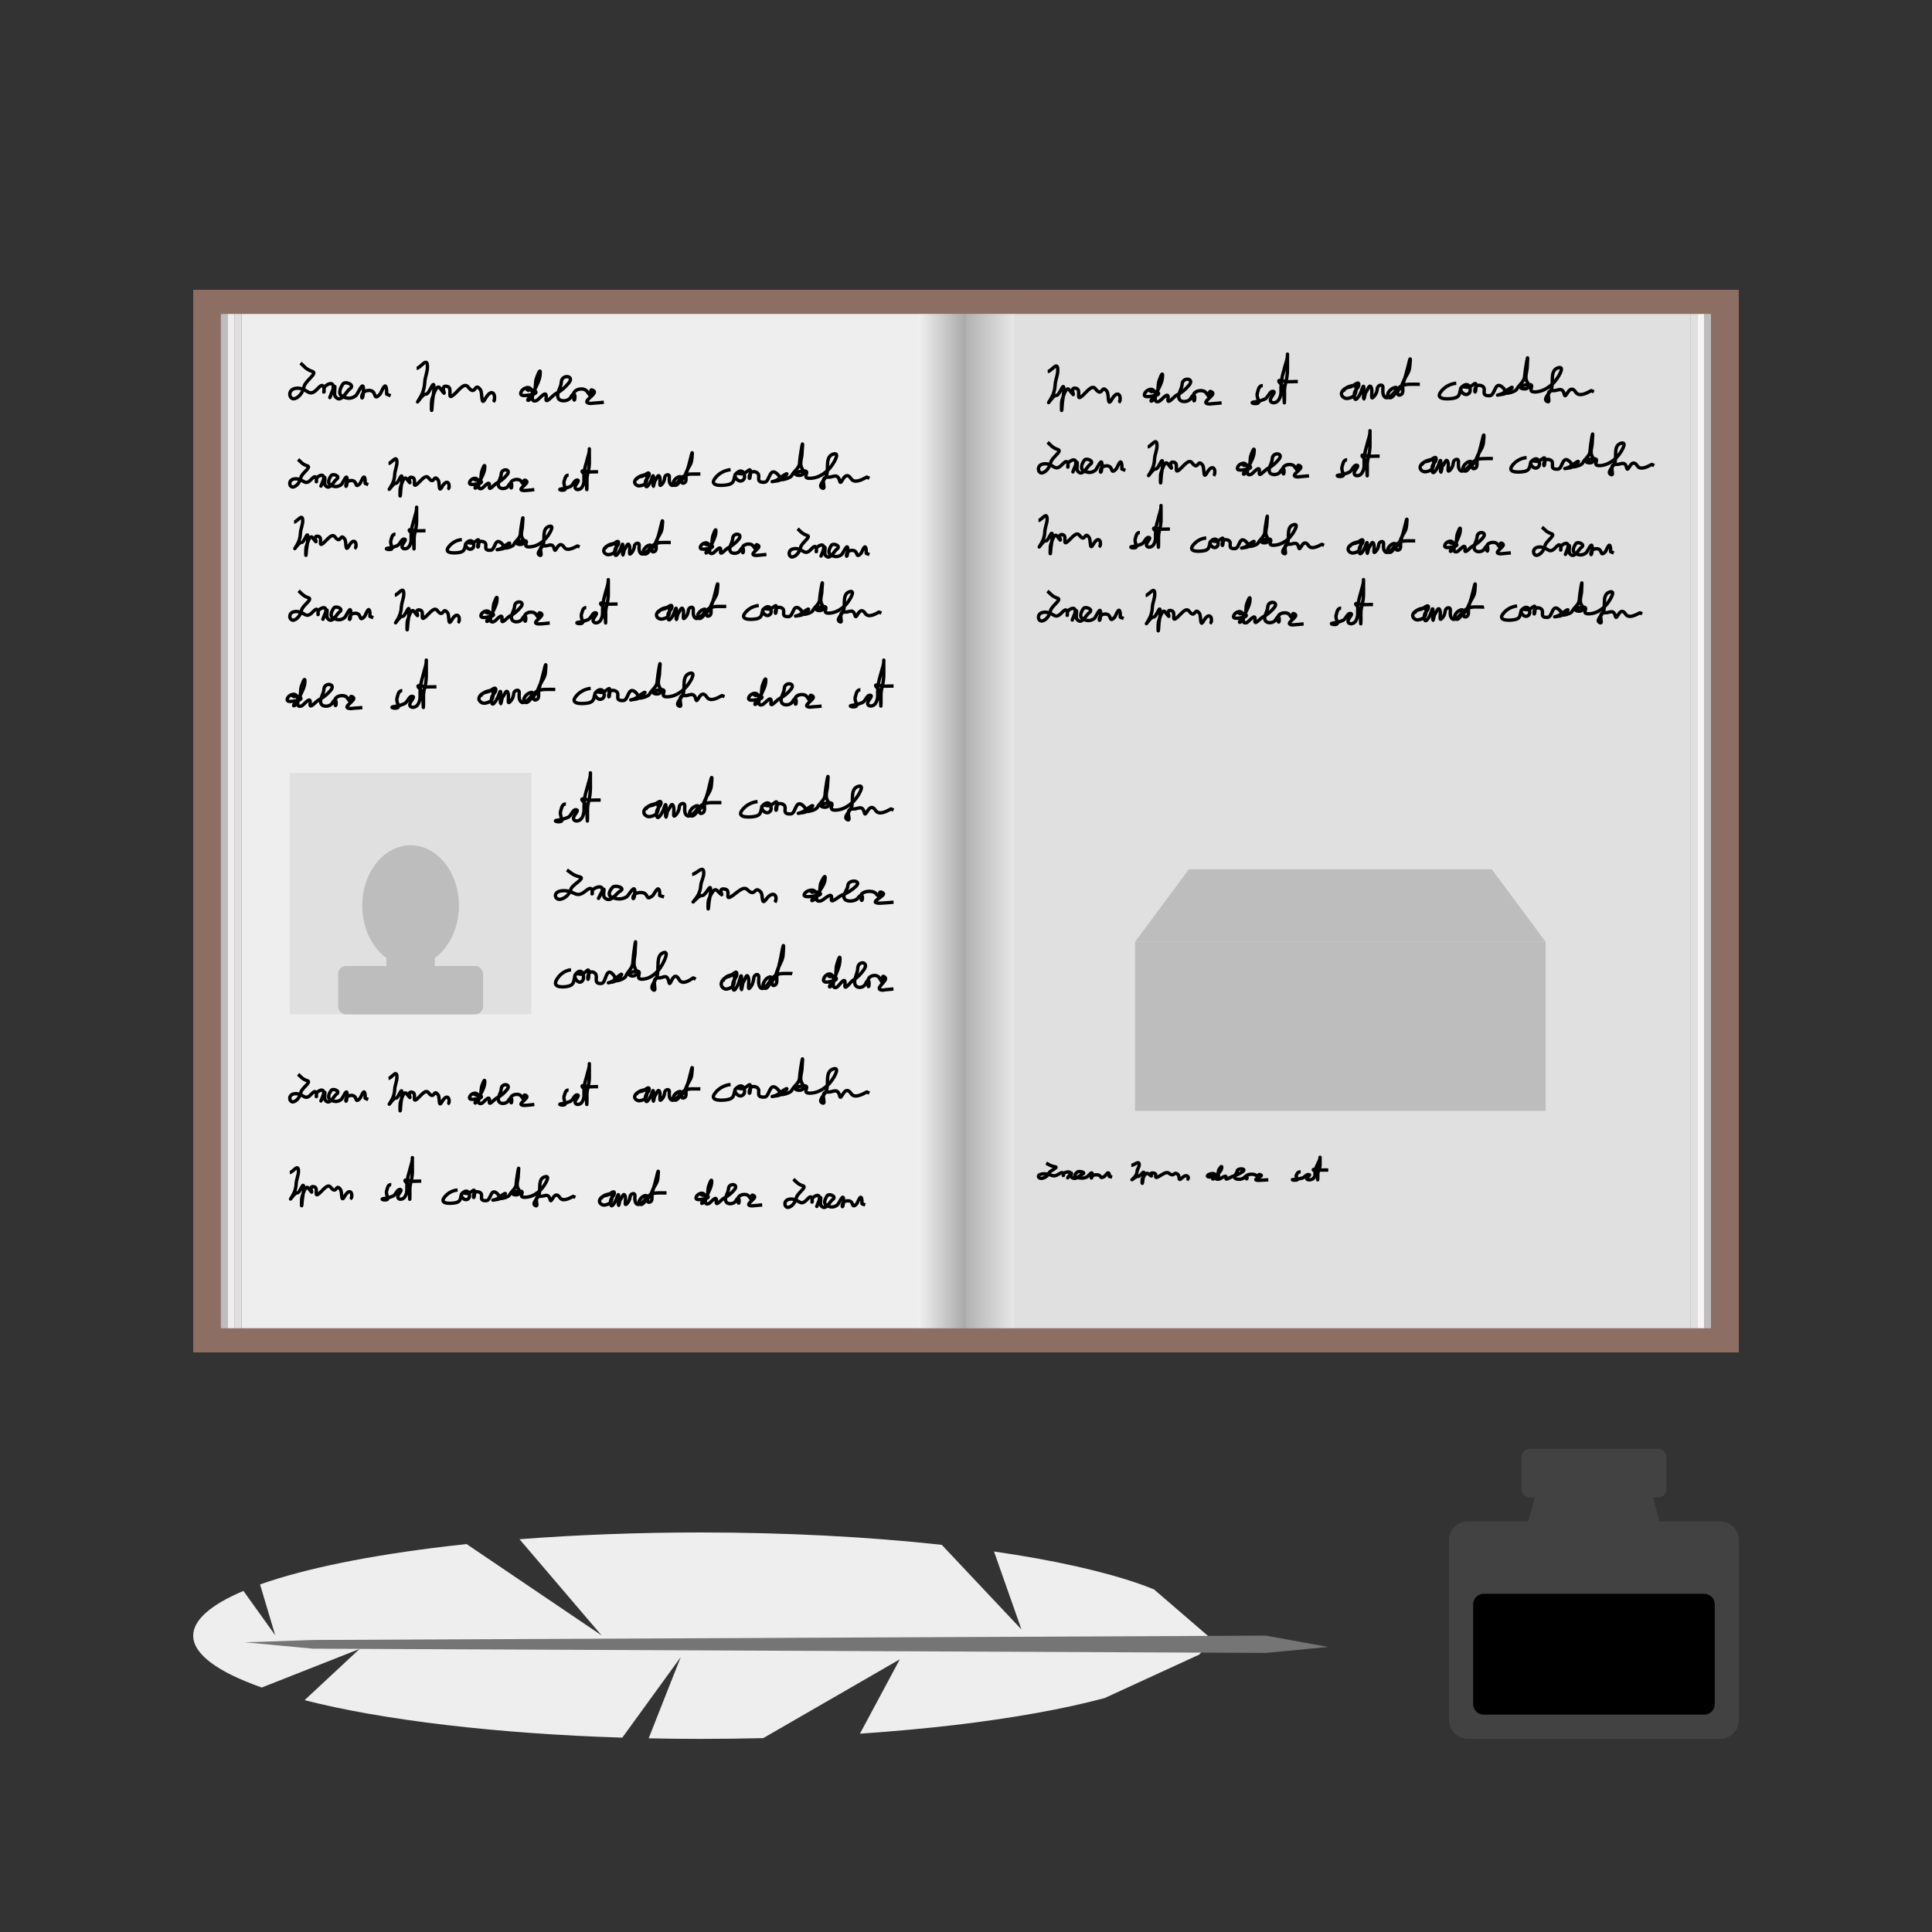
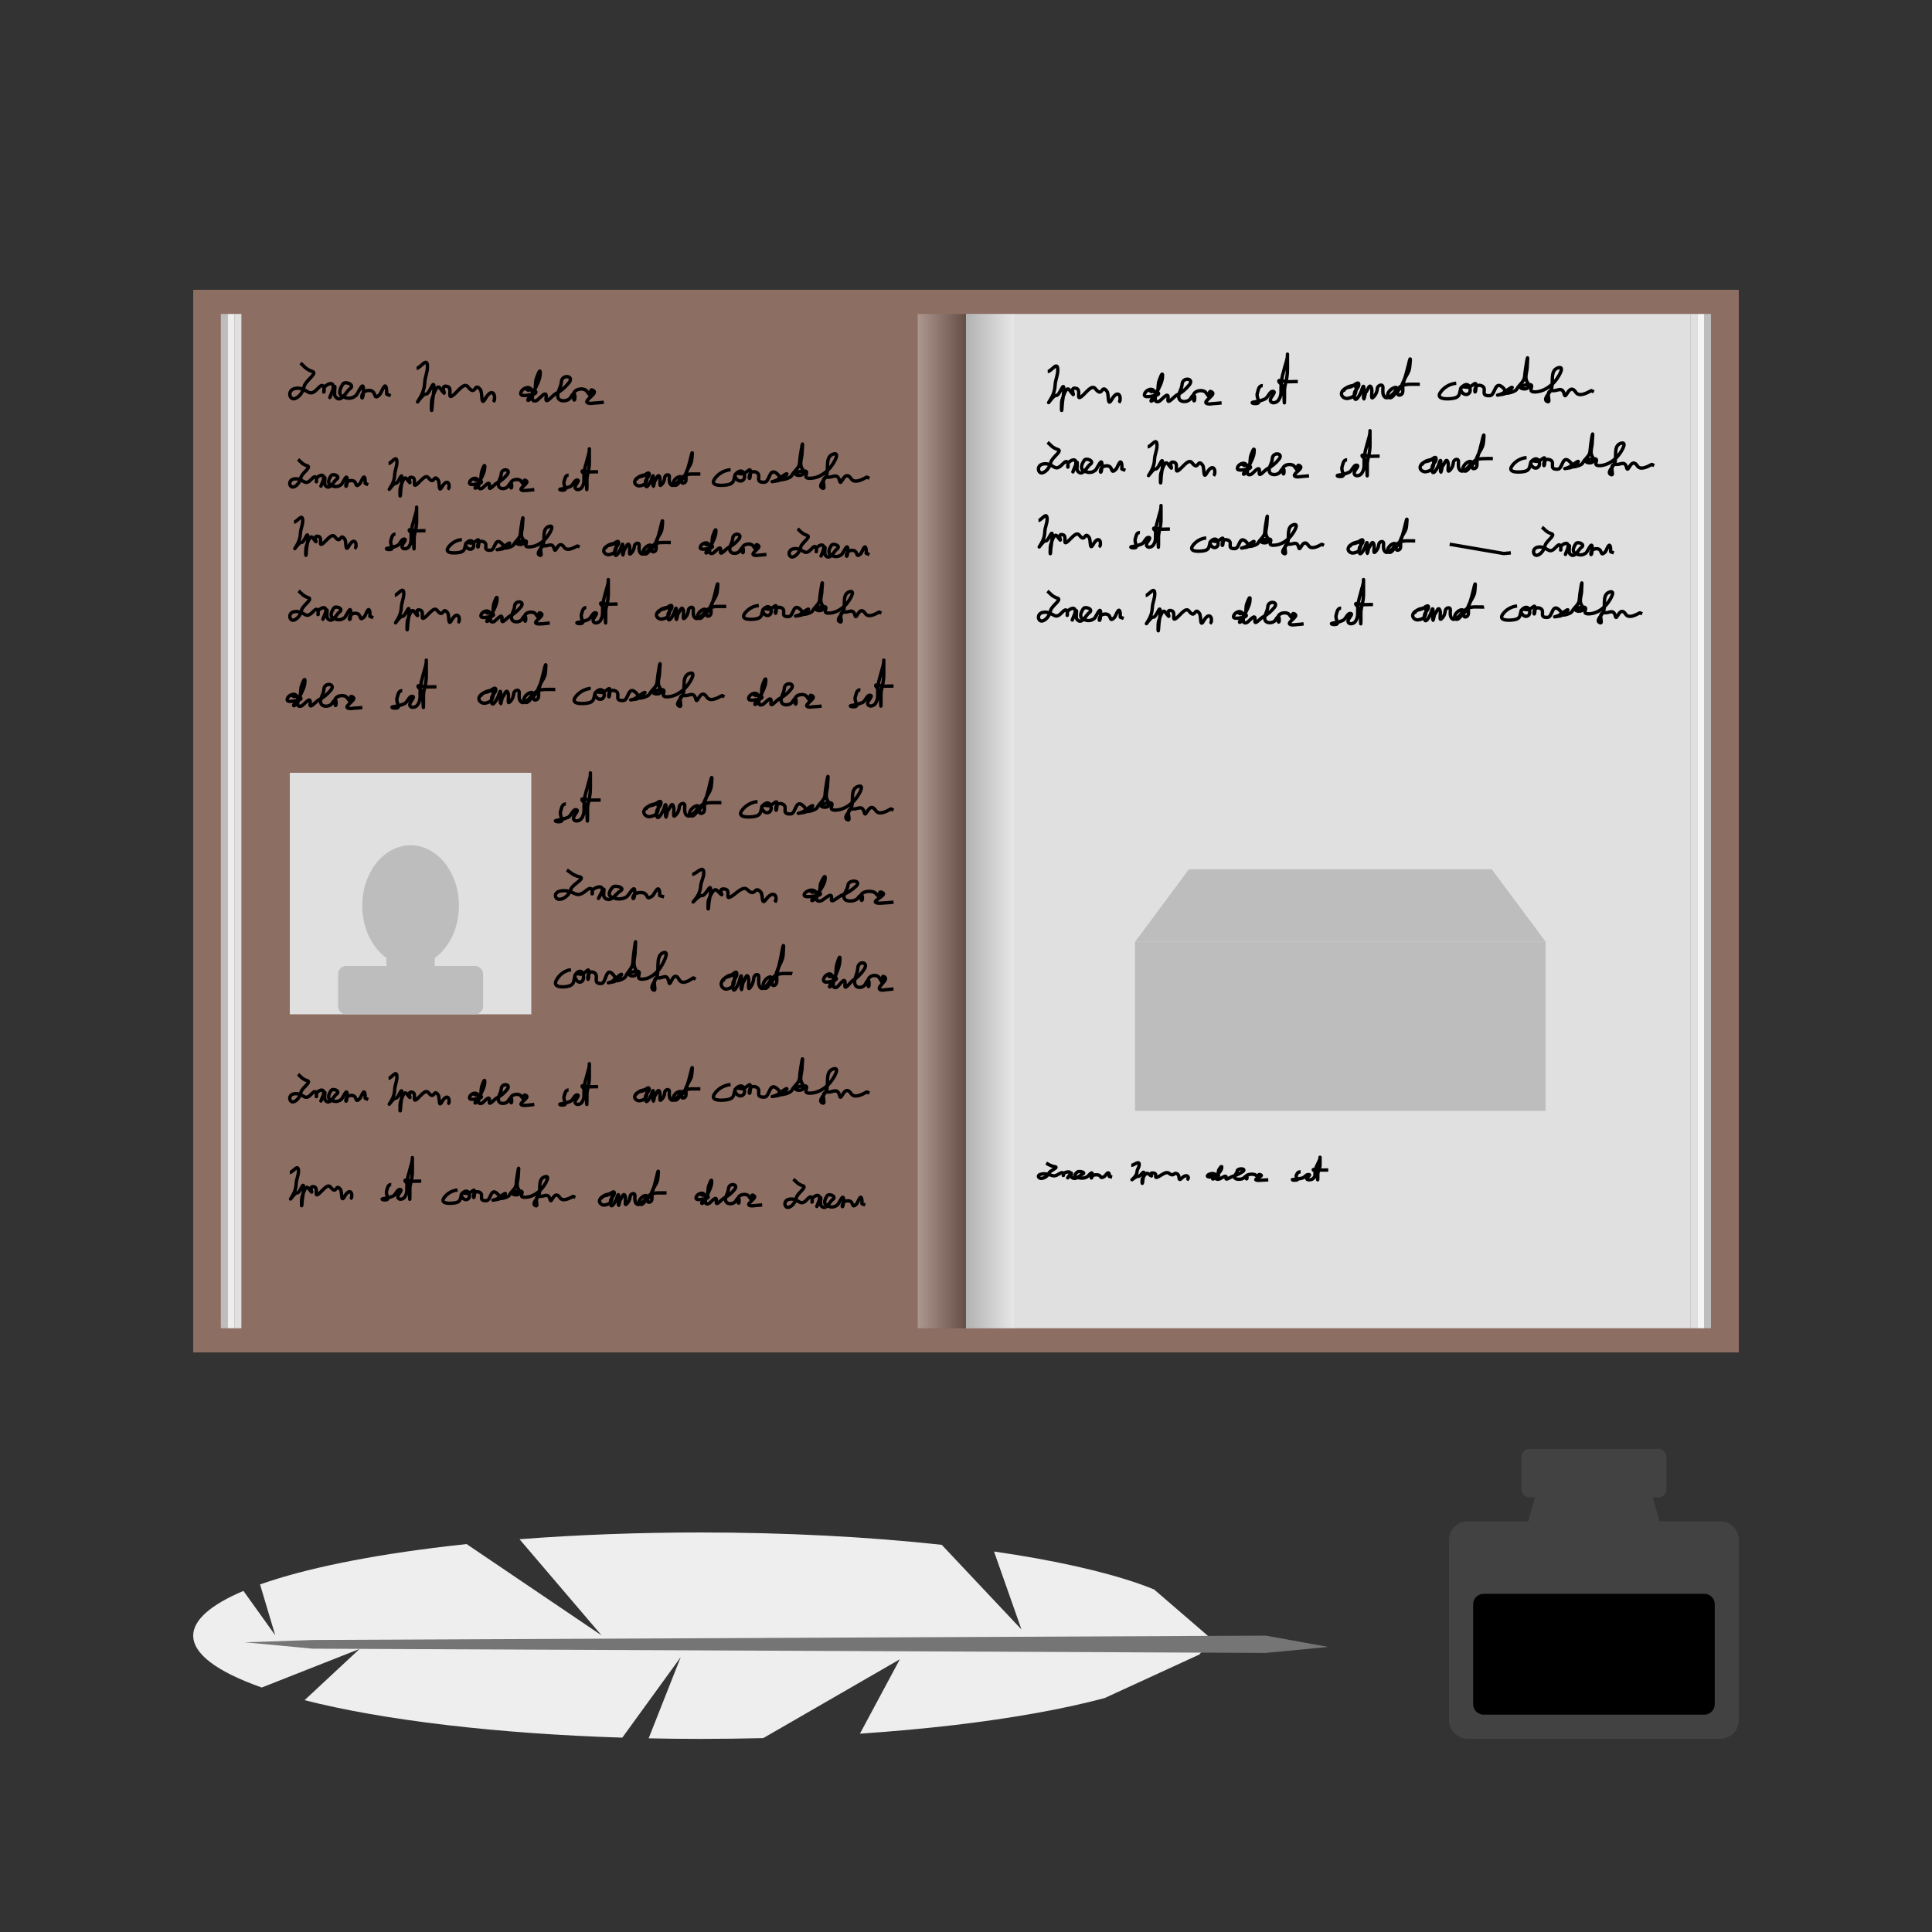
<svg xmlns="http://www.w3.org/2000/svg" xmlns:ns1="http://xml.openoffice.org/svg/export" version="1.2" width="200mm" height="200mm" viewBox="0 0 20000 20000" preserveAspectRatio="xMidYMid" fill-rule="evenodd" stroke-width="28.222" stroke-linejoin="round" xml:space="preserve">
  <rect x="0" y="0" width="20000" height="20000" fill="#333333" stroke="none" />
  <defs class="ClipPathGroup">
    <clipPath id="presentation_clip_path" clipPathUnits="userSpaceOnUse">
      <rect x="0" y="0" width="20000" height="20000" />
    </clipPath>
    <clipPath id="presentation_clip_path_shrink" clipPathUnits="userSpaceOnUse">
      <rect x="20" y="20" width="19960" height="19960" />
    </clipPath>
  </defs>
  <defs class="TextShapeIndex">
    <g ns1:slide="id1" ns1:id-list="id3 id4 id5 id6 id7 id8 id9 id10 id11 id12 id13 id14 id15 id16 id17 id18 id19 id20 id21 id22 id23 id24 id25 id26 id27 id28 id29 id30 id31 id32 id33 id34 id35 id36 id37 id38 id39 id40 id41 id42 id43 id44 id45 id46 id47 id48 id49 id50 id51 id52 id53 id54 id55 id56 id57 id58 id59 id60 id61 id62 id63 id64 id65 id66 id67 id68 id69 id70 id71 id72 id73 id74 id75 id76 id77 id78 id79 id80 id81 id82 id83 id84 id85 id86 id87 id88 id89 id90 id91 id92 id93 id94 id95 id96 id97 id98" />
  </defs>
  <defs class="EmbeddedBulletChars">
    <g id="bullet-char-template-57356" transform="scale(0,-0)">
      <path d="M 580,1141 L 1163,571 580,0 -4,571 580,1141 Z" />
    </g>
    <g id="bullet-char-template-57354" transform="scale(0,-0)">
      <path d="M 8,1128 L 1137,1128 1137,0 8,0 8,1128 Z" />
    </g>
    <g id="bullet-char-template-10146" transform="scale(0,-0)">
      <path d="M 174,0 L 602,739 174,1481 1456,739 174,0 Z M 1358,739 L 309,1346 659,739 1358,739 Z" />
    </g>
    <g id="bullet-char-template-10132" transform="scale(0,-0)">
      <path d="M 2015,739 L 1276,0 717,0 1260,543 174,543 174,936 1260,936 717,1481 1274,1481 2015,739 Z" />
    </g>
    <g id="bullet-char-template-10007" transform="scale(0,-0)">
      <path d="M 0,-2 C -7,14 -16,27 -25,37 L 356,567 C 262,823 215,952 215,954 215,979 228,992 255,992 264,992 276,990 289,987 310,991 331,999 354,1012 L 381,999 492,748 772,1049 836,1024 860,1049 C 881,1039 901,1025 922,1006 886,937 835,863 770,784 769,783 710,716 594,584 L 774,223 C 774,196 753,168 711,139 L 727,119 C 717,90 699,76 672,76 641,76 570,178 457,381 L 164,-76 C 142,-110 111,-127 72,-127 30,-127 9,-110 8,-76 1,-67 -2,-52 -2,-32 -2,-23 -1,-13 0,-2 Z" />
    </g>
    <g id="bullet-char-template-10004" transform="scale(0,-0)">
      <path d="M 285,-33 C 182,-33 111,30 74,156 52,228 41,333 41,471 41,549 55,616 82,672 116,743 169,778 240,778 293,778 328,747 346,684 L 369,508 C 377,444 397,411 428,410 L 1163,1116 C 1174,1127 1196,1133 1229,1133 1271,1133 1292,1118 1292,1087 L 1292,965 C 1292,929 1282,901 1262,881 L 442,47 C 390,-6 338,-33 285,-33 Z" />
    </g>
    <g id="bullet-char-template-9679" transform="scale(0,-0)">
      <path d="M 813,0 C 632,0 489,54 383,161 276,268 223,411 223,592 223,773 276,916 383,1023 489,1130 632,1184 813,1184 992,1184 1136,1130 1245,1023 1353,916 1407,772 1407,592 1407,412 1353,268 1245,161 1136,54 992,0 813,0 Z" />
    </g>
    <g id="bullet-char-template-8226" transform="scale(0,-0)">
      <path d="M 346,457 C 273,457 209,483 155,535 101,586 74,649 74,723 74,796 101,859 155,911 209,963 273,989 346,989 419,989 480,963 531,910 582,859 608,796 608,723 608,648 583,586 532,535 482,483 420,457 346,457 Z" />
    </g>
    <g id="bullet-char-template-8211" transform="scale(0,-0)">
      <path d="M -4,459 L 1135,459 1135,606 -4,606 -4,459 Z" />
    </g>
    <g id="bullet-char-template-61548" transform="scale(0,-0)">
      <path d="M 173,740 C 173,903 231,1043 346,1159 462,1274 601,1332 765,1332 928,1332 1067,1274 1183,1159 1299,1043 1357,903 1357,740 1357,577 1299,437 1183,322 1067,206 928,148 765,148 601,148 462,206 346,322 231,437 173,577 173,740 Z" />
    </g>
  </defs>
  <g>
    <g id="id2" class="Master_Slide">
      <g id="bg-id2" class="Background" />
      <g id="bo-id2" class="BackgroundObjects" />
    </g>
  </g>
  <g class="SlideGroup">
    <g>
      <g id="container-id1">
        <g id="id1" class="Slide" clip-path="url(#presentation_clip_path)">
          <g class="Page">
            <g class="Group">
              <g class="com.sun.star.drawing.CustomShape">
                <g id="id3">
                  <rect class="BoundingBox" stroke="none" fill="none" x="2000" y="3000" width="8001" height="11001" />
                  <path fill="rgb(141,110,99)" stroke="none" d="M 6000,14000 L 2000,14000 2000,3000 10000,3000 10000,14000 6000,14000 Z" />
                </g>
              </g>
              <g class="com.sun.star.drawing.CustomShape">
                <g id="id4">
                  <rect class="BoundingBox" stroke="none" fill="none" x="10000" y="3000" width="8001" height="11001" />
                  <path fill="rgb(141,110,99)" stroke="none" d="M 14000,14000 L 10000,14000 10000,3000 18000,3000 18000,14000 14000,14000 Z" />
                </g>
              </g>
              <g class="com.sun.star.drawing.CustomShape">
                <g id="id5">
                  <rect class="BoundingBox" stroke="none" fill="none" x="2500" y="3250" width="7501" height="10501" />
-                   <path fill="rgb(238,238,238)" stroke="none" d="M 6250,13750 L 2500,13750 2500,3250 10000,3250 10000,13750 6250,13750 Z" />
                </g>
              </g>
              <g class="com.sun.star.drawing.CustomShape">
                <g id="id6">
                  <rect class="BoundingBox" stroke="none" fill="none" x="10000" y="3250" width="7501" height="10501" />
                  <path fill="rgb(224,224,224)" stroke="none" d="M 13750,13750 L 10000,13750 10000,3250 17500,3250 17500,13750 13750,13750 Z" />
                </g>
              </g>
              <g class="com.sun.star.drawing.CustomShape">
                <g id="id7">
                  <rect class="BoundingBox" stroke="none" fill="none" x="2428" y="3250" width="72" height="10501" />
                  <path fill="rgb(224,224,224)" stroke="none" d="M 2464,13750 L 2428,13750 2428,3250 2499,3250 2499,13750 2464,13750 Z" />
                </g>
              </g>
              <g class="com.sun.star.drawing.CustomShape">
                <g id="id8">
                  <rect class="BoundingBox" stroke="none" fill="none" x="2286" y="3250" width="72" height="10501" />
                  <path fill="rgb(189,189,189)" stroke="none" d="M 2322,13750 L 2286,13750 2286,3250 2357,3250 2357,13750 2322,13750 Z" />
                </g>
              </g>
              <g class="com.sun.star.drawing.CustomShape">
                <g id="id9">
                  <rect class="BoundingBox" stroke="none" fill="none" x="2357" y="3250" width="72" height="10501" />
                  <path fill="rgb(238,238,238)" stroke="none" d="M 2393,13750 L 2357,13750 2357,3250 2428,3250 2428,13750 2393,13750 Z" />
                </g>
              </g>
              <g class="com.sun.star.drawing.CustomShape">
                <g id="id10">
                  <rect class="BoundingBox" stroke="none" fill="none" x="17641" y="3250" width="72" height="10501" />
                  <path fill="rgb(189,189,189)" stroke="none" d="M 17677,13750 L 17641,13750 17641,3250 17712,3250 17712,13750 17677,13750 Z" />
                </g>
              </g>
              <g class="com.sun.star.drawing.CustomShape">
                <g id="id11">
                  <rect class="BoundingBox" stroke="none" fill="none" x="17499" y="3250" width="72" height="10501" />
                  <path fill="rgb(224,224,224)" stroke="none" d="M 17535,13750 L 17499,13750 17499,3250 17570,3250 17570,13750 17535,13750 Z" />
                </g>
              </g>
              <g class="com.sun.star.drawing.CustomShape">
                <g id="id12">
                  <rect class="BoundingBox" stroke="none" fill="none" x="17570" y="3250" width="72" height="10501" />
                  <path fill="rgb(245,245,245)" stroke="none" d="M 17606,13750 L 17570,13750 17570,3250 17641,3250 17641,13750 17606,13750 Z" />
                </g>
              </g>
              <g class="com.sun.star.drawing.CustomShape">
                <g id="id13">
                  <rect class="BoundingBox" stroke="none" fill="none" x="10000" y="3250" width="501" height="10501" />
                  <g style="opacity: 0.29">
                    <g>
                      <defs>
                        <linearGradient id="gradient1" x1="10501" y1="8500" x2="9999" y2="8500" gradientUnits="userSpaceOnUse">
                          <stop offset="0" style="stop-color:rgb(250,250,250)" />
                          <stop offset="1" style="stop-color:rgb(66,66,66)" />
                        </linearGradient>
                      </defs>
                      <path style="fill:url(#gradient1)" d="M 10250,13750 L 10000,13750 10000,3250 10500,3250 10500,13750 10250,13750 Z" />
                    </g>
                  </g>
                </g>
              </g>
              <g class="com.sun.star.drawing.CustomShape">
                <g id="id14">
                  <rect class="BoundingBox" stroke="none" fill="none" x="9500" y="3250" width="501" height="10501" />
                  <g style="opacity: 0.29">
                    <g>
                      <defs>
                        <linearGradient id="gradient2" x1="9499" y1="8500" x2="10001" y2="8500" gradientUnits="userSpaceOnUse">
                          <stop offset="0" style="stop-color:rgb(250,250,250)" />
                          <stop offset="1" style="stop-color:rgb(0,0,0)" />
                        </linearGradient>
                      </defs>
                      <path style="fill:url(#gradient2)" d="M 9750,13750 L 9500,13750 9500,3250 10000,3250 10000,13750 9750,13750 Z" />
                    </g>
                  </g>
                </g>
              </g>
            </g>
            <g class="Group">
              <g class="com.sun.star.drawing.ClosedBezierShape">
                <g id="id15">
                  <rect class="BoundingBox" stroke="none" fill="none" x="15000" y="14999" width="3002" height="3002" />
                  <path fill="rgb(66,66,66)" stroke="none" d="M 15097,15775 C 15127,15758 15161,15749 15195,15749 L 15820,15749 15890,15500 15834,15500 C 15819,15500 15804,15496 15792,15489 15779,15481 15769,15471 15761,15458 15754,15446 15750,15431 15750,15417 L 15750,15416 15750,15083 C 15750,15068 15754,15053 15761,15041 15769,15028 15779,15018 15792,15010 15804,15003 15819,14999 15834,14999 L 17168,14999 C 17182,14999 17197,15003 17209,15010 17222,15018 17232,15028 17240,15041 17247,15053 17251,15068 17251,15083 L 17251,15417 C 17251,15431 17247,15446 17240,15458 17232,15471 17222,15481 17209,15489 17197,15496 17182,15500 17168,15500 L 17167,15500 17110,15500 17180,15749 17806,15749 C 17840,15749 17874,15758 17904,15775 17933,15792 17958,15817 17975,15846 17992,15876 18001,15910 18001,15944 L 18001,17805 C 18001,17839 17992,17873 17975,17903 17958,17932 17933,17957 17904,17974 17874,17991 17840,18000 17806,18000 L 15195,18000 C 15161,18000 15127,17991 15097,17974 15068,17957 15043,17932 15026,17903 15009,17873 15000,17839 15000,17805 L 15000,15944 C 15000,15910 15009,15876 15026,15846 15043,15817 15068,15792 15097,15775 Z" />
                </g>
              </g>
              <g class="com.sun.star.drawing.CustomShape">
                <g id="id16">
                  <rect class="BoundingBox" stroke="none" fill="none" x="15250" y="16499" width="2502" height="1252" />
                  <path fill="rgb(0,0,0)" stroke="none" d="M 15358,16499 L 15358,16499 C 15339,16499 15321,16504 15304,16514 15288,16523 15274,16537 15265,16553 15255,16570 15250,16588 15250,16607 L 15250,17641 15250,17642 C 15250,17661 15255,17679 15265,17696 15274,17712 15288,17726 15304,17735 15321,17745 15339,17750 15358,17750 L 17642,17750 17643,17750 C 17662,17750 17680,17745 17697,17735 17713,17726 17727,17712 17736,17696 17746,17679 17751,17661 17751,17642 L 17751,16607 17751,16607 17751,16607 C 17751,16588 17746,16570 17736,16553 17727,16537 17713,16523 17697,16514 17680,16504 17662,16499 17643,16499 L 15358,16499 Z" />
                </g>
              </g>
            </g>
            <g class="Group">
              <g class="com.sun.star.drawing.ClosedBezierShape">
                <g id="id17">
                  <rect class="BoundingBox" stroke="none" fill="none" x="2000" y="15864" width="10505" height="2138" />
                  <path fill="rgb(238,238,238)" stroke="none" d="M 10574,16868 L 10290,16061 C 10905,16150 11421,16265 11800,16398 11852,16416 11901,16435 11947,16454 L 12504,16934 C 12503,16999 12473,17064 12415,17128 L 11436,17578 C 11015,17691 10486,17786 9878,17858 9567,17894 9240,17924 8902,17947 L 9315,17177 7901,17993 C 7686,17998 7470,18001 7252,18001 7072,18001 6893,17999 6715,17995 L 7047,17154 6442,17988 C 5805,17968 5189,17924 4626,17858 4058,17791 3559,17704 3153,17600 L 3722,17070 2710,17469 C 2708,17468 2706,17468 2704,17467 2243,17304 2000,17120 2000,16932 2000,16772 2179,16613 2520,16469 L 2849,16928 2692,16402 C 2696,16401 2700,16400 2704,16398 3165,16236 3828,16101 4626,16007 4693,15999 4761,15992 4830,15984 L 6227,16929 5378,15934 C 5974,15888 6609,15864 7252,15864 8125,15864 8983,15908 9749,15992 L 10574,16868 Z" />
                </g>
              </g>
              <g class="com.sun.star.drawing.PolyPolygonShape">
                <g id="id18">
                  <rect class="BoundingBox" stroke="none" fill="none" x="2534" y="16931" width="11218" height="181" />
                  <path fill="rgb(117,117,117)" stroke="none" d="M 13104,17111 L 13103,17111 13103,17111 13103,17111 3247,17067 3247,17068 2534,17001 3246,16977 3246,16977 13103,16932 13103,16932 13103,16932 13104,16932 13104,16932 13750,17049 13104,17111 Z" />
                </g>
              </g>
            </g>
            <g class="com.sun.star.drawing.OpenBezierShape">
              <g id="id19">
                <rect class="BoundingBox" stroke="none" fill="none" x="2982" y="3740" width="1081" height="408" />
                <path fill="none" stroke="rgb(0,0,0)" stroke-width="35" stroke-linejoin="round" d="M 3111,3758 C 3146,3788 3164,3823 3235,3846 3290,3864 3161,3942 3148,4001 3137,4055 3102,4110 3053,4126 2995,4144 2971,4040 3052,4022 3112,4008 3151,4037 3193,4060 3248,4088 3283,4020 3318,3996 3380,3954 3343,4149 3355,4018 3359,3987 3473,3923 3446,4034 3441,4062 3382,4192 3438,4054 3494,3919 3447,4074 3471,4105 3531,4182 3583,4051 3621,4026 3682,3984 3574,3941 3550,3975 3527,4009 3494,4076 3542,4102 3582,4122 3629,4138 3683,4096 3706,4079 3769,3910 3762,4051 3754,4205 3710,4053 3808,4042 3912,4031 3853,4161 3931,4084 3949,4067 3991,3927 4002,4038 L 4003,4080 4044,4097" />
              </g>
            </g>
            <g class="com.sun.star.drawing.OpenBezierShape">
              <g id="id20">
                <rect class="BoundingBox" stroke="none" fill="none" x="4295" y="3732" width="854" height="537" />
                <path fill="none" stroke="rgb(0,0,0)" stroke-width="35" stroke-linejoin="round" d="M 4313,3813 C 4353,3811 4425,3685 4425,3796 4426,3852 4399,3903 4397,3959 4394,4013 4379,4067 4351,4113 4274,4240 4375,4072 4405,4080 4447,4092 4497,3889 4492,4030 4490,4081 4478,4130 4475,4181 4465,4350 4463,4156 4471,4134 4486,4090 4520,3971 4554,4017 4661,4159 4528,3970 4633,4001 4693,4018 4616,4156 4700,4084 4746,4044 4806,3955 4845,4005 4928,4112 4908,3946 4973,4034 4997,4067 4976,4213 5022,4130 5095,4002 5136,4092 5114,4147 L 5130,4155" />
              </g>
            </g>
            <g class="com.sun.star.drawing.OpenBezierShape">
              <g id="id21">
                <rect class="BoundingBox" stroke="none" fill="none" x="5372" y="3823" width="898" height="372" />
                <path fill="none" stroke="rgb(0,0,0)" stroke-width="35" stroke-linejoin="round" d="M 5454,4052 C 5476,4008 5622,4063 5500,4085 5468,4090 5357,4118 5400,4047 5416,4022 5489,3977 5512,4059 5532,4132 5391,4202 5516,4072 5550,4038 5539,3978 5549,3930 5553,3916 5602,3771 5591,3884 5584,3942 5552,3994 5529,4047 5517,4074 5483,4171 5553,4147 5579,4139 5667,4014 5653,4123 5643,4192 5721,4092 5752,4076 5805,4050 5851,4010 5889,3963 5951,3887 5814,3871 5811,3955 5809,4013 5751,4077 5782,4127 5804,4161 5883,4155 5907,4114 5978,3989 5945,4242 5936,4093 5931,4024 6046,4007 6076,4051 6174,4191 6069,3988 6147,4047 6190,4079 5991,4171 6117,4176 L 6159,4172 6213,4168 6251,4164" />
              </g>
            </g>
            <g class="com.sun.star.drawing.OpenBezierShape">
              <g id="id22">
                <rect class="BoundingBox" stroke="none" fill="none" x="2982" y="4738" width="849" height="323" />
                <path fill="none" stroke="rgb(0,0,0)" stroke-width="35" stroke-linejoin="round" d="M 3086,4756 C 3113,4778 3127,4806 3183,4823 3226,4837 3125,4897 3115,4943 3106,4984 3079,5028 3041,5040 2996,5054 2977,4973 3040,4959 3087,4949 3118,4971 3150,4988 3193,5011 3220,4958 3247,4940 3295,4907 3267,5058 3277,4956 3278,4932 3368,4882 3348,4968 3342,4991 3297,5091 3341,4985 3384,4880 3348,4999 3367,5024 3413,5083 3454,4982 3483,4962 3530,4930 3447,4897 3428,4924 3409,4949 3384,5001 3421,5020 3452,5037 3489,5049 3532,5017 3550,5004 3598,4873 3593,4982 3586,5100 3552,4983 3629,4975 3710,4967 3664,5067 3725,5007 3739,4994 3771,4885 3780,4972 L 3780,5004 3812,5017" />
              </g>
            </g>
            <g class="com.sun.star.drawing.OpenBezierShape">
              <g id="id23">
                <rect class="BoundingBox" stroke="none" fill="none" x="4004" y="4731" width="673" height="423" />
                <path fill="none" stroke="rgb(0,0,0)" stroke-width="35" stroke-linejoin="round" d="M 4022,4798 C 4053,4796 4109,4699 4109,4785 4109,4828 4089,4867 4086,4911 4085,4952 4073,4995 4051,5029 3992,5127 4071,4998 4093,5004 4127,5013 4164,4856 4161,4966 4160,5005 4150,5043 4148,5082 4140,5213 4138,5063 4145,5046 4157,5012 4182,4921 4209,4956 4293,5065 4189,4920 4271,4943 4317,4957 4258,5063 4323,5007 4358,4976 4405,4908 4435,4946 4500,5029 4485,4901 4535,4968 4555,4994 4537,5107 4574,5043 4630,4945 4662,5013 4645,5055 L 4658,5063" />
              </g>
            </g>
            <g class="com.sun.star.drawing.OpenBezierShape">
              <g id="id24">
-                 <rect class="BoundingBox" stroke="none" fill="none" x="4843" y="4801" width="707" height="296" />
                <path fill="none" stroke="rgb(0,0,0)" stroke-width="35" stroke-linejoin="round" d="M 4911,4982 C 4927,4948 5042,4991 4946,5008 4922,5012 4834,5034 4868,4978 4880,4958 4938,4925 4955,4988 4971,5043 4861,5098 4958,4998 4985,4971 4977,4924 4985,4888 4987,4877 5026,4765 5017,4852 5012,4898 4987,4937 4968,4979 4959,4999 4933,5075 4988,5056 5008,5049 5076,4953 5066,5037 5058,5090 5118,5013 5143,5001 5184,4981 5220,4950 5249,4914 5297,4855 5191,4843 5189,4907 5187,4952 5141,5002 5166,5040 5183,5067 5244,5062 5262,5030 5318,4933 5293,5129 5285,5014 5282,4961 5371,4948 5395,4982 5471,5089 5389,4933 5450,4979 5483,5004 5328,5075 5426,5078 L 5459,5076 5501,5072 5531,5068" />
              </g>
            </g>
            <g class="com.sun.star.drawing.OpenBezierShape">
              <g id="id25">
                <rect class="BoundingBox" stroke="none" fill="none" x="5777" y="4629" width="433" height="465" />
                <path fill="none" stroke="rgb(0,0,0)" stroke-width="35" stroke-linejoin="round" d="M 5886,4919 C 5851,4918 5849,4958 5840,4981 5832,5006 5846,5033 5852,5057 5859,5091 5746,5067 5820,5060 5850,5057 5876,5047 5903,5037 5936,5023 5945,4963 5979,4970 6005,4975 5950,5019 5953,5046 5958,5078 6006,5073 6025,5044 6042,5017 6047,4990 6045,4963 6044,4928 6047,4893 6052,4859 6057,4827 6069,4798 6076,4767 6084,4729 6101,4693 6101,4654 6101,4616 6100,4729 6101,4767 6102,4801 6099,4835 6092,4868 6086,4899 6076,4929 6076,4961 L 6076,5034 C 6075,5123 6072,5013 6071,5004 6065,4969 6069,4926 6043,4903 5989,4852 6078,4883 6085,4884 6110,4887 6137,4884 6163,4884 L 6186,4884 6191,4884" />
              </g>
            </g>
            <g class="com.sun.star.drawing.OpenBezierShape">
              <g id="id26">
                <rect class="BoundingBox" stroke="none" fill="none" x="6552" y="4669" width="717" height="388" />
                <path fill="none" stroke="rgb(0,0,0)" stroke-width="35" stroke-linejoin="round" d="M 6585,4969 C 6597,4939 6630,4926 6664,4918 6710,4910 6697,4963 6692,4983 6683,5014 6654,5024 6627,5029 6595,5036 6561,5007 6572,4979 6583,4949 6616,4934 6645,4931 6672,4926 6714,4878 6720,4905 6725,4934 6685,4956 6682,4986 6681,5000 6678,5065 6710,5025 6728,5003 6741,4976 6749,4949 6773,4873 6761,5000 6761,5009 6761,5079 6774,4981 6779,4979 6793,4970 6816,4882 6832,4949 6837,4973 6822,5040 6842,5022 6865,5004 6879,4974 6881,4944 6882,4915 6932,4898 6929,4939 6928,4964 6925,4993 6941,5013 6965,5044 7001,5006 7019,4988 7026,4982 7080,4915 7020,4939 6987,4952 6952,5001 6979,5020 7008,5039 7031,4985 7056,4967 7089,4943 7097,4902 7113,4868 7131,4832 7159,4798 7161,4757 7163,4744 7177,4619 7151,4737 7138,4793 7122,4849 7104,4903 7094,4934 7114,4982 7086,4997 7040,5022 7055,4943 7079,4928 7103,4914 7130,4908 7157,4907 7187,4907 7217,4908 7247,4907 L 7250,4907" />
              </g>
            </g>
            <g class="com.sun.star.drawing.OpenBezierShape">
              <g id="id27">
                <rect class="BoundingBox" stroke="none" fill="none" x="7366" y="4578" width="1653" height="496" />
                <path fill="none" stroke="rgb(0,0,0)" stroke-width="35" stroke-linejoin="round" d="M 7563,4862 C 7488,4869 7427,4912 7396,4960 7342,5039 7495,5028 7541,5016 7622,4997 7583,4931 7628,4895 7698,4836 7724,4934 7698,4964 7641,5028 7549,4877 7660,4903 7734,4921 7775,4801 7768,4910 7759,5030 7729,4856 7822,4886 7899,4913 7799,4997 7914,4992 7972,4990 7961,4812 8060,4920 8117,4982 7888,5000 8055,4976 8097,4970 8206,4857 8103,4927 8003,4996 8177,4960 8196,4923 8217,4879 8273,4846 8277,4797 8280,4744 8289,4691 8298,4638 8317,4527 8303,4671 8303,4682 8304,4738 8271,4800 8303,4850 8380,4971 8122,4908 8293,4879 8425,4855 8270,4959 8395,4951 8473,4947 8536,4902 8579,4858 8621,4815 8704,4682 8632,4699 8537,4722 8580,4846 8557,4919 8543,4963 8460,5030 8514,5053 8562,5075 8475,4929 8573,4940 8621,4944 8670,4890 8693,4981 8708,5042 8741,4851 8811,4956 8844,5006 8919,4969 8973,4939 L 9000,4951" />
              </g>
            </g>
            <g class="com.sun.star.drawing.OpenBezierShape">
              <g id="id28">
-                 <rect class="BoundingBox" stroke="none" fill="none" x="8152" y="5456" width="867" height="330" />
                <path fill="none" stroke="rgb(0,0,0)" stroke-width="35" stroke-linejoin="round" d="M 8257,5474 C 8285,5497 8300,5525 8357,5543 8401,5557 8297,5619 8288,5666 8278,5708 8251,5751 8211,5764 8165,5779 8147,5696 8211,5682 8259,5671 8290,5694 8324,5712 8367,5735 8395,5681 8422,5662 8471,5628 8443,5783 8452,5679 8454,5654 8546,5604 8524,5691 8520,5714 8474,5816 8518,5708 8562,5601 8525,5723 8544,5748 8592,5808 8633,5705 8663,5685 8712,5652 8627,5618 8607,5645 8589,5671 8562,5724 8601,5745 8632,5762 8670,5773 8712,5741 8731,5727 8781,5594 8776,5704 8769,5826 8734,5706 8812,5698 8895,5689 8848,5791 8911,5731 8925,5717 8957,5607 8967,5695 L 8967,5728 9000,5741" />
              </g>
            </g>
            <g class="com.sun.star.drawing.OpenBezierShape">
              <g id="id29">
                <rect class="BoundingBox" stroke="none" fill="none" x="3026" y="5337" width="687" height="432" />
                <path fill="none" stroke="rgb(0,0,0)" stroke-width="35" stroke-linejoin="round" d="M 3044,5405 C 3076,5403 3133,5304 3134,5392 3133,5437 3112,5476 3110,5520 3109,5563 3096,5606 3074,5642 3013,5742 3094,5609 3117,5616 3151,5626 3190,5465 3187,5577 3185,5617 3176,5655 3172,5695 3164,5829 3163,5677 3170,5659 3182,5624 3208,5530 3236,5566 3321,5678 3215,5530 3298,5553 3346,5567 3285,5676 3351,5619 3388,5587 3436,5517 3467,5557 3533,5642 3518,5510 3568,5580 3588,5606 3571,5722 3609,5656 3666,5554 3699,5624 3681,5669 L 3694,5676" />
              </g>
            </g>
            <g class="com.sun.star.drawing.OpenBezierShape">
              <g id="id30">
                <rect class="BoundingBox" stroke="none" fill="none" x="7232" y="5467" width="721" height="302" />
                <path fill="none" stroke="rgb(0,0,0)" stroke-width="35" stroke-linejoin="round" d="M 7301,5651 C 7318,5616 7435,5660 7337,5677 7312,5682 7223,5704 7257,5647 7270,5627 7329,5592 7347,5657 7362,5714 7250,5770 7350,5668 7377,5640 7369,5592 7377,5555 7380,5544 7419,5429 7410,5519 7404,5564 7379,5605 7361,5648 7351,5669 7324,5746 7380,5727 7400,5720 7471,5622 7459,5707 7452,5761 7513,5683 7538,5671 7580,5649 7617,5619 7647,5582 7696,5521 7587,5508 7585,5575 7582,5621 7536,5671 7562,5710 7579,5737 7641,5733 7660,5700 7717,5601 7691,5801 7683,5684 7681,5629 7772,5616 7796,5651 7873,5760 7790,5601 7851,5647 7886,5673 7728,5746 7829,5750 L 7861,5747 7904,5743 7934,5740" />
              </g>
            </g>
            <g class="com.sun.star.drawing.OpenBezierShape">
              <g id="id31">
                <rect class="BoundingBox" stroke="none" fill="none" x="3982" y="5232" width="442" height="475" />
                <path fill="none" stroke="rgb(0,0,0)" stroke-width="35" stroke-linejoin="round" d="M 4094,5530 C 4057,5528 4055,5570 4047,5593 4038,5618 4053,5646 4058,5671 4066,5705 3950,5681 4026,5673 4056,5670 4084,5660 4110,5650 4144,5636 4154,5574 4188,5581 4215,5587 4158,5632 4162,5659 4167,5692 4216,5686 4235,5657 4253,5630 4257,5602 4256,5574 4255,5538 4258,5503 4263,5468 4268,5436 4280,5406 4287,5374 4296,5335 4313,5299 4313,5258 4313,5220 4312,5336 4313,5374 4314,5409 4311,5444 4304,5478 4297,5509 4287,5540 4287,5572 L 4287,5647 C 4286,5738 4284,5625 4282,5617 4277,5580 4280,5537 4254,5513 4199,5461 4289,5493 4297,5494 4323,5497 4350,5494 4377,5494 L 4400,5494 4405,5494" />
              </g>
            </g>
            <g class="com.sun.star.drawing.OpenBezierShape">
              <g id="id32">
                <rect class="BoundingBox" stroke="none" fill="none" x="6232" y="5373" width="731" height="395" />
                <path fill="none" stroke="rgb(0,0,0)" stroke-width="35" stroke-linejoin="round" d="M 6265,5679 C 6278,5648 6311,5635 6345,5628 6393,5619 6380,5673 6374,5693 6366,5725 6336,5735 6308,5741 6275,5748 6240,5718 6252,5689 6263,5658 6297,5644 6327,5640 6354,5636 6397,5586 6403,5613 6408,5643 6368,5666 6365,5696 6363,5711 6360,5777 6393,5736 6411,5714 6424,5686 6433,5658 6458,5581 6444,5711 6445,5719 6445,5792 6459,5692 6464,5689 6478,5680 6501,5591 6518,5658 6524,5682 6507,5751 6527,5733 6550,5714 6565,5684 6567,5654 6569,5624 6619,5606 6617,5648 6615,5674 6613,5703 6629,5724 6654,5755 6690,5716 6709,5699 6716,5692 6771,5624 6709,5648 6677,5663 6641,5712 6668,5731 6697,5751 6721,5696 6746,5678 6780,5653 6788,5611 6805,5575 6824,5539 6852,5505 6854,5463 6855,5449 6870,5323 6843,5442 6830,5499 6814,5555 6796,5611 6785,5642 6806,5693 6777,5708 6730,5733 6745,5652 6770,5637 6794,5622 6822,5617 6850,5616 6880,5615 6911,5616 6942,5616 L 6944,5616" />
              </g>
            </g>
            <g class="com.sun.star.drawing.OpenBezierShape">
              <g id="id33">
                <rect class="BoundingBox" stroke="none" fill="none" x="4612" y="5343" width="1407" height="426" />
                <path fill="none" stroke="rgb(0,0,0)" stroke-width="35" stroke-linejoin="round" d="M 4781,5586 C 4717,5591 4667,5628 4639,5669 4595,5736 4724,5726 4764,5717 4832,5700 4799,5644 4836,5613 4896,5564 4918,5647 4896,5672 4847,5727 4770,5598 4863,5620 4927,5635 4963,5535 4956,5628 4948,5729 4922,5580 5002,5607 5067,5628 4982,5701 5079,5696 5130,5694 5120,5543 5203,5635 5252,5688 5057,5702 5199,5682 5235,5677 5327,5581 5239,5641 5154,5699 5303,5669 5318,5638 5336,5601 5383,5572 5387,5530 5390,5485 5397,5441 5405,5396 5421,5302 5409,5424 5409,5434 5410,5480 5382,5533 5410,5575 5475,5679 5256,5625 5400,5600 5513,5580 5381,5669 5487,5661 5553,5657 5607,5620 5643,5582 5679,5545 5749,5433 5689,5448 5607,5467 5643,5572 5624,5634 5613,5672 5542,5728 5588,5748 5629,5766 5555,5642 5638,5651 5678,5655 5720,5610 5739,5686 5752,5738 5781,5576 5840,5665 5869,5708 5931,5676 5977,5652 L 6000,5662" />
              </g>
            </g>
            <g class="com.sun.star.drawing.OpenBezierShape">
              <g id="id34">
                <rect class="BoundingBox" stroke="none" fill="none" x="2982" y="6098" width="901" height="342" />
                <path fill="none" stroke="rgb(0,0,0)" stroke-width="35" stroke-linejoin="round" d="M 3091,6116 C 3120,6140 3136,6170 3194,6188 3240,6204 3133,6267 3122,6316 3113,6360 3084,6406 3043,6419 2997,6433 2976,6347 3043,6333 3093,6322 3125,6345 3160,6363 3205,6387 3234,6332 3263,6312 3314,6277 3284,6437 3294,6329 3296,6304 3392,6251 3370,6343 3364,6366 3316,6473 3362,6360 3408,6248 3370,6375 3391,6401 3440,6464 3483,6357 3513,6336 3564,6302 3476,6266 3455,6295 3436,6322 3408,6378 3449,6398 3482,6415 3520,6428 3566,6395 3585,6380 3637,6241 3631,6357 3624,6482 3588,6358 3669,6349 3755,6340 3706,6448 3772,6384 3786,6369 3819,6254 3830,6346 L 3829,6381 3864,6394" />
              </g>
            </g>
            <g class="com.sun.star.drawing.OpenBezierShape">
              <g id="id35">
                <rect class="BoundingBox" stroke="none" fill="none" x="4069" y="6092" width="714" height="448" />
                <path fill="none" stroke="rgb(0,0,0)" stroke-width="35" stroke-linejoin="round" d="M 4087,6161 C 4120,6160 4179,6056 4180,6147 4180,6194 4158,6235 4155,6282 4154,6326 4141,6370 4118,6409 4055,6512 4139,6374 4162,6381 4199,6391 4239,6225 4235,6340 4233,6382 4224,6422 4221,6464 4212,6603 4211,6445 4218,6425 4231,6390 4257,6292 4286,6329 4375,6446 4265,6291 4351,6316 4401,6330 4338,6444 4407,6384 4444,6352 4495,6278 4526,6319 4596,6408 4579,6272 4633,6343 4654,6370 4635,6490 4674,6422 4734,6318 4768,6391 4750,6436 L 4764,6443" />
              </g>
            </g>
            <g class="com.sun.star.drawing.OpenBezierShape">
              <g id="id36">
                <rect class="BoundingBox" stroke="none" fill="none" x="4960" y="6166" width="750" height="312" />
                <path fill="none" stroke="rgb(0,0,0)" stroke-width="35" stroke-linejoin="round" d="M 5031,6357 C 5048,6321 5171,6366 5069,6384 5043,6389 4951,6412 4986,6353 5000,6332 5060,6296 5079,6364 5095,6423 4979,6480 5083,6374 5110,6345 5102,6296 5110,6256 5113,6245 5154,6127 5144,6219 5139,6266 5113,6309 5093,6353 5083,6375 5055,6456 5113,6435 5134,6428 5208,6326 5196,6415 5188,6472 5252,6390 5279,6377 5322,6355 5359,6323 5391,6284 5443,6222 5329,6208 5327,6277 5324,6325 5276,6378 5302,6418 5320,6447 5386,6443 5406,6407 5465,6305 5437,6514 5430,6391 5426,6333 5521,6321 5546,6357 5627,6471 5540,6305 5605,6352 5641,6380 5475,6456 5580,6459 L 5615,6457 5659,6453 5691,6449" />
              </g>
            </g>
            <g class="com.sun.star.drawing.OpenBezierShape">
              <g id="id37">
-                 <rect class="BoundingBox" stroke="none" fill="none" x="5954" y="5982" width="458" height="493" />
                <path fill="none" stroke="rgb(0,0,0)" stroke-width="35" stroke-linejoin="round" d="M 6069,6290 C 6031,6289 6029,6332 6020,6356 6011,6382 6026,6411 6032,6437 6040,6473 5920,6448 5998,6440 6030,6436 6059,6426 6086,6415 6122,6401 6132,6337 6167,6344 6195,6350 6136,6397 6140,6425 6145,6459 6196,6453 6216,6423 6234,6395 6239,6365 6238,6337 6237,6299 6240,6262 6246,6226 6251,6193 6263,6161 6270,6128 6280,6088 6297,6050 6297,6008 6297,5968 6297,6088 6297,6128 6298,6164 6295,6201 6288,6236 6281,6268 6270,6301 6270,6334 6270,6360 6271,6387 6270,6413 6270,6507 6267,6390 6265,6381 6259,6343 6263,6298 6236,6273 6178,6219 6273,6252 6280,6253 6307,6256 6336,6253 6363,6253 L 6388,6253 6393,6253" />
              </g>
            </g>
            <g class="com.sun.star.drawing.OpenBezierShape">
              <g id="id38">
                <rect class="BoundingBox" stroke="none" fill="none" x="6778" y="6026" width="759" height="410" />
                <path fill="none" stroke="rgb(0,0,0)" stroke-width="35" stroke-linejoin="round" d="M 6813,6344 C 6826,6313 6859,6297 6896,6290 6945,6281 6931,6337 6925,6359 6916,6392 6886,6402 6857,6408 6822,6415 6786,6385 6798,6354 6810,6322 6846,6308 6876,6303 6904,6299 6949,6247 6955,6276 6961,6307 6919,6330 6915,6361 6914,6377 6910,6446 6945,6403 6964,6379 6977,6351 6986,6322 7012,6241 6999,6377 6999,6386 6999,6461 7014,6357 7018,6354 7033,6345 7058,6252 7075,6322 7081,6348 7063,6418 7084,6401 7109,6381 7124,6349 7126,6318 7128,6287 7180,6268 7177,6312 7177,6338 7173,6369 7190,6391 7215,6423 7254,6382 7274,6364 7281,6357 7338,6286 7274,6312 7240,6326 7202,6379 7231,6398 7261,6418 7286,6361 7313,6342 7348,6317 7356,6272 7374,6237 7394,6198 7423,6163 7425,6118 7427,6104 7442,5973 7413,6097 7400,6156 7384,6215 7364,6273 7353,6306 7374,6358 7345,6373 7296,6400 7311,6316 7337,6300 7362,6285 7392,6279 7421,6278 7452,6278 7484,6278 7516,6278 L 7518,6278" />
              </g>
            </g>
            <g class="com.sun.star.drawing.OpenBezierShape">
              <g id="id39">
                <rect class="BoundingBox" stroke="none" fill="none" x="7680" y="6015" width="1463" height="443" />
                <path fill="none" stroke="rgb(0,0,0)" stroke-width="35" stroke-linejoin="round" d="M 7855,6268 C 7788,6274 7735,6312 7707,6354 7661,6425 7796,6414 7836,6405 7908,6387 7873,6329 7913,6297 7975,6245 7998,6331 7974,6358 7924,6415 7843,6280 7941,6304 8007,6319 8043,6215 8036,6311 8029,6417 8001,6262 8084,6290 8152,6313 8063,6388 8165,6383 8217,6381 8207,6224 8294,6318 8344,6374 8142,6390 8290,6369 8327,6363 8423,6263 8332,6325 8244,6386 8398,6355 8413,6322 8432,6284 8481,6253 8485,6211 8488,6163 8495,6117 8504,6070 8521,5972 8509,6101 8508,6110 8510,6158 8481,6213 8509,6257 8577,6365 8349,6309 8499,6282 8615,6262 8480,6354 8589,6347 8658,6342 8713,6303 8752,6264 8789,6226 8863,6109 8800,6124 8715,6145 8753,6254 8733,6318 8721,6358 8647,6417 8695,6437 8737,6456 8660,6327 8747,6336 8789,6341 8832,6293 8852,6373 8865,6426 8896,6258 8957,6350 8987,6396 9052,6363 9100,6336 L 9124,6347" />
              </g>
            </g>
            <g class="com.sun.star.drawing.OpenBezierShape">
              <g id="id40">
                <rect class="BoundingBox" stroke="none" fill="none" x="2955" y="7016" width="815" height="338" />
                <path fill="none" stroke="rgb(0,0,0)" stroke-width="35" stroke-linejoin="round" d="M 3030,7223 C 3050,7183 3183,7233 3072,7252 3044,7257 2942,7283 2982,7218 2996,7196 3063,7156 3083,7230 3101,7294 2974,7358 3087,7241 3118,7210 3108,7157 3117,7114 3120,7101 3165,6971 3155,7073 3149,7124 3120,7171 3099,7218 3088,7243 3057,7330 3121,7308 3144,7301 3224,7189 3210,7286 3202,7348 3272,7259 3300,7245 3348,7222 3390,7186 3425,7144 3480,7075 3356,7060 3353,7136 3351,7188 3298,7246 3327,7290 3347,7321 3418,7316 3439,7279 3504,7167 3474,7395 3466,7260 3462,7198 3566,7184 3593,7222 3682,7348 3587,7166 3657,7219 3696,7248 3516,7331 3631,7335 L 3668,7331 3717,7328 3751,7324" />
              </g>
            </g>
            <g class="com.sun.star.drawing.OpenBezierShape">
              <g id="id41">
                <rect class="BoundingBox" stroke="none" fill="none" x="4040" y="6815" width="497" height="535" />
                <path fill="none" stroke="rgb(0,0,0)" stroke-width="35" stroke-linejoin="round" d="M 4164,7150 C 4123,7148 4120,7196 4111,7222 4101,7251 4118,7282 4124,7310 4133,7350 4001,7322 4087,7313 4122,7310 4153,7298 4183,7286 4222,7271 4233,7201 4271,7209 4302,7215 4238,7266 4242,7297 4247,7334 4303,7328 4325,7294 4345,7264 4350,7232 4349,7201 4347,7160 4351,7119 4357,7080 4363,7044 4376,7009 4384,6973 4394,6929 4413,6887 4413,6842 4413,6798 4413,6930 4413,6973 4414,7012 4411,7052 4403,7091 4396,7126 4384,7162 4384,7198 L 4384,7284 C 4383,7387 4380,7259 4379,7249 4372,7208 4376,7159 4347,7131 4284,7072 4387,7109 4395,7110 4424,7113 4455,7109 4486,7110 L 4513,7110 4518,7110" />
              </g>
            </g>
            <g class="com.sun.star.drawing.OpenBezierShape">
              <g id="id42">
                <rect class="BoundingBox" stroke="none" fill="none" x="4940" y="6863" width="827" height="444" />
                <path fill="none" stroke="rgb(0,0,0)" stroke-width="35" stroke-linejoin="round" d="M 4975,7209 C 4990,7174 5028,7158 5068,7150 5120,7140 5105,7201 5099,7225 5090,7260 5056,7272 5024,7279 4987,7286 4947,7253 4960,7220 4973,7184 5012,7168 5045,7163 5077,7159 5125,7102 5132,7134 5138,7168 5091,7194 5089,7227 5087,7245 5083,7319 5120,7273 5141,7248 5156,7217 5166,7185 5194,7097 5180,7245 5180,7255 5180,7337 5196,7222 5201,7219 5217,7210 5244,7108 5262,7185 5269,7213 5251,7290 5273,7270 5300,7248 5316,7214 5318,7179 5321,7146 5378,7126 5375,7174 5374,7203 5370,7237 5389,7260 5416,7295 5458,7251 5480,7231 5488,7223 5550,7145 5479,7174 5442,7189 5402,7246 5434,7268 5466,7290 5494,7227 5522,7206 5560,7179 5569,7131 5589,7090 5610,7049 5642,7010 5646,6963 5646,6947 5663,6803 5632,6939 5617,7003 5599,7068 5579,7132 5567,7167 5590,7224 5558,7241 5504,7270 5521,7178 5549,7161 5577,7144 5608,7138 5640,7137 5675,7136 5710,7137 5744,7137 L 5748,7137" />
              </g>
            </g>
            <g class="com.sun.star.drawing.OpenBezierShape">
              <g id="id43">
                <rect class="BoundingBox" stroke="none" fill="none" x="5925" y="6852" width="1594" height="480" />
                <path fill="none" stroke="rgb(0,0,0)" stroke-width="35" stroke-linejoin="round" d="M 6115,7126 C 6042,7133 5984,7175 5954,7220 5902,7297 6050,7286 6094,7276 6173,7257 6134,7193 6177,7157 6245,7101 6271,7195 6245,7224 6190,7286 6102,7140 6208,7166 6280,7183 6320,7068 6312,7173 6304,7288 6274,7120 6364,7150 6439,7175 6342,7257 6453,7252 6510,7249 6500,7078 6593,7181 6649,7242 6428,7259 6588,7236 6630,7230 6735,7121 6636,7189 6539,7255 6707,7221 6724,7185 6745,7143 6799,7110 6802,7064 6807,7012 6814,6961 6823,6911 6842,6803 6828,6943 6828,6953 6830,7007 6798,7066 6828,7114 6903,7232 6654,7171 6818,7143 6946,7120 6797,7220 6916,7213 6992,7208 7052,7164 7093,7122 7135,7081 7215,6953 7146,6969 7053,6991 7095,7111 7073,7182 7060,7225 6980,7289 7032,7310 7078,7331 6994,7190 7089,7201 7134,7206 7182,7153 7204,7240 7218,7299 7251,7115 7318,7217 7350,7266 7421,7230 7474,7201 L 7500,7212" />
              </g>
            </g>
            <g class="com.sun.star.drawing.OpenBezierShape">
              <g id="id44">
                <rect class="BoundingBox" stroke="none" fill="none" x="7732" y="7010" width="792" height="329" />
                <path fill="none" stroke="rgb(0,0,0)" stroke-width="35" stroke-linejoin="round" d="M 7806,7211 C 7825,7174 7953,7221 7846,7240 7818,7245 7721,7269 7758,7207 7773,7185 7837,7146 7857,7219 7874,7281 7750,7342 7861,7229 7890,7199 7881,7147 7890,7106 7892,7093 7937,6968 7926,7066 7920,7116 7892,7161 7872,7208 7861,7231 7832,7316 7893,7294 7916,7288 7994,7179 7981,7274 7972,7333 8041,7246 8068,7233 8114,7210 8155,7176 8188,7135 8242,7068 8122,7054 8119,7128 8117,7178 8066,7234 8094,7276 8113,7307 8182,7302 8203,7265 8266,7157 8236,7378 8229,7247 8225,7187 8326,7173 8352,7211 8437,7333 8345,7156 8414,7207 8452,7236 8277,7316 8388,7320 L 8425,7316 8472,7313 8505,7309" />
              </g>
            </g>
            <g class="com.sun.star.drawing.OpenBezierShape">
              <g id="id45">
                <rect class="BoundingBox" stroke="none" fill="none" x="8785" y="6815" width="484" height="521" />
                <path fill="none" stroke="rgb(0,0,0)" stroke-width="35" stroke-linejoin="round" d="M 8907,7141 C 8866,7140 8864,7186 8855,7211 8845,7239 8861,7269 8868,7297 8876,7335 8748,7309 8831,7300 8865,7296 8895,7285 8925,7274 8962,7259 8973,7190 9011,7198 9041,7205 8978,7254 8982,7284 8987,7320 9041,7314 9063,7282 9082,7252 9087,7221 9086,7190 9084,7151 9088,7112 9094,7073 9099,7038 9112,7004 9120,6970 9130,6927 9149,6886 9149,6842 9149,6800 9148,6927 9149,6970 9149,7008 9146,7046 9138,7084 9131,7118 9120,7153 9120,7188 L 9120,7271 C 9119,7371 9116,7247 9115,7237 9108,7197 9112,7150 9084,7123 9023,7066 9122,7101 9130,7102 9159,7105 9189,7102 9219,7102 L 9245,7102 9250,7102" />
              </g>
            </g>
            <g class="com.sun.star.drawing.OpenBezierShape">
              <g id="id46">
                <rect class="BoundingBox" stroke="none" fill="none" x="10828" y="3771" width="796" height="498" />
                <path fill="none" stroke="rgb(0,0,0)" stroke-width="35" stroke-linejoin="round" d="M 10846,3846 C 10884,3845 10950,3729 10950,3831 10951,3883 10926,3930 10923,3982 10921,4032 10907,4082 10881,4124 10810,4241 10904,4086 10931,4094 10971,4104 11017,3918 11012,4047 11010,4094 11000,4139 10996,4186 10987,4343 10986,4164 10993,4144 11008,4103 11037,3993 11070,4036 11169,4167 11046,3993 11143,4021 11199,4037 11128,4163 11205,4097 11247,4060 11304,3978 11339,4024 11417,4123 11399,3970 11459,4051 11482,4082 11462,4216 11506,4140 11573,4022 11611,4104 11590,4155 L 11605,4163" />
              </g>
            </g>
            <g class="com.sun.star.drawing.OpenBezierShape">
              <g id="id47">
                <rect class="BoundingBox" stroke="none" fill="none" x="11829" y="3855" width="836" height="346" />
                <path fill="none" stroke="rgb(0,0,0)" stroke-width="35" stroke-linejoin="round" d="M 11906,4066 C 11926,4026 12063,4077 11949,4096 11919,4102 11815,4128 11856,4063 11870,4039 11938,3998 11959,4074 11978,4140 11848,4206 11964,4086 11995,4053 11985,3999 11995,3955 11998,3941 12044,3808 12033,3912 12027,3965 11997,4014 11975,4062 11964,4087 11932,4177 11998,4155 12022,4147 12105,4032 12091,4132 12082,4196 12154,4104 12183,4089 12232,4066 12275,4029 12311,3985 12368,3914 12241,3900 12237,3978 12235,4031 12181,4091 12211,4136 12231,4168 12304,4163 12326,4124 12393,4009 12362,4243 12353,4104 12349,4041 12457,4026 12485,4066 12575,4195 12478,4008 12550,4062 12589,4093 12405,4177 12522,4182 L 12561,4178 12612,4174 12646,4170" />
              </g>
            </g>
            <g class="com.sun.star.drawing.OpenBezierShape">
              <g id="id48">
                <rect class="BoundingBox" stroke="none" fill="none" x="12944" y="3648" width="510" height="549" />
                <path fill="none" stroke="rgb(0,0,0)" stroke-width="35" stroke-linejoin="round" d="M 13072,3992 C 13029,3990 13026,4039 13017,4066 13006,4095 13023,4127 13030,4157 13039,4197 12904,4169 12992,4160 13028,4156 13060,4145 13091,4132 13131,4116 13142,4044 13182,4052 13213,4059 13147,4112 13151,4143 13156,4182 13214,4175 13237,4140 13257,4109 13263,4076 13261,4044 13260,4002 13263,3961 13270,3920 13275,3883 13289,3847 13297,3810 13308,3765 13328,3722 13328,3675 13328,3630 13327,3765 13328,3810 13328,3851 13325,3891 13317,3931 13309,3967 13297,4004 13297,4041 13297,4071 13298,4100 13297,4130 13296,4235 13293,4104 13292,4093 13285,4051 13289,4001 13259,3973 13194,3912 13300,3949 13308,3950 13339,3954 13371,3950 13402,3950 L 13430,3950 13435,3950" />
              </g>
            </g>
            <g class="com.sun.star.drawing.OpenBezierShape">
              <g id="id49">
                <rect class="BoundingBox" stroke="none" fill="none" x="13869" y="3697" width="848" height="456" />
                <path fill="none" stroke="rgb(0,0,0)" stroke-width="35" stroke-linejoin="round" d="M 13906,4052 C 13920,4016 13959,4000 13999,3992 14054,3981 14038,4044 14032,4068 14022,4105 13987,4117 13955,4124 13916,4132 13876,4097 13889,4063 13902,4027 13943,4010 13977,4006 14009,4001 14059,3943 14066,3975 14072,4010 14025,4036 14021,4071 14019,4089 14016,4166 14054,4119 14075,4093 14090,4060 14100,4028 14130,3936 14115,4090 14115,4099 14115,4184 14132,4066 14137,4063 14154,4053 14180,3947 14200,4027 14207,4056 14188,4135 14211,4116 14239,4093 14256,4057 14258,4022 14260,3987 14319,3966 14316,4016 14315,4045 14311,4081 14330,4104 14358,4140 14402,4095 14424,4074 14431,4067 14496,3987 14424,4017 14385,4032 14344,4090 14376,4113 14410,4135 14438,4071 14467,4049 14506,4021 14515,3972 14536,3931 14557,3888 14590,3848 14593,3799 14595,3782 14612,3635 14581,3775 14565,3841 14546,3908 14525,3973 14513,4009 14537,4068 14503,4085 14448,4114 14466,4020 14494,4003 14523,3986 14556,3979 14588,3978 14623,3977 14659,3978 14696,3978 L 14698,3978" />
              </g>
            </g>
            <g class="com.sun.star.drawing.OpenBezierShape">
              <g id="id50">
                <rect class="BoundingBox" stroke="none" fill="none" x="14881" y="3686" width="1638" height="492" />
                <path fill="none" stroke="rgb(0,0,0)" stroke-width="35" stroke-linejoin="round" d="M 15075,3967 C 15001,3974 14941,4016 14910,4064 14858,4143 15010,4132 15055,4121 15135,4102 15096,4036 15140,4000 15210,3941 15235,4038 15210,4068 15153,4132 15062,3982 15172,4007 15246,4025 15286,3908 15279,4016 15271,4134 15240,3961 15333,3992 15409,4017 15309,4102 15423,4096 15482,4093 15471,3917 15569,4024 15625,4086 15399,4104 15563,4080 15606,4074 15713,3962 15612,4032 15512,4100 15685,4064 15702,4028 15724,3985 15778,3951 15782,3902 15787,3850 15795,3798 15804,3745 15823,3636 15809,3778 15810,3790 15811,3844 15778,3905 15810,3955 15886,4075 15631,4013 15798,3984 15930,3961 15777,4064 15900,4057 15978,4051 16039,4006 16083,3963 16125,3920 16207,3789 16135,3806 16041,3829 16083,3951 16061,4024 16047,4068 15965,4134 16018,4157 16066,4178 15980,4034 16077,4044 16124,4049 16173,3996 16194,4084 16210,4145 16244,3956 16313,4061 16346,4110 16419,4073 16473,4044 L 16500,4056" />
              </g>
            </g>
            <g class="com.sun.star.drawing.OpenBezierShape">
              <g id="id51">
                <rect class="BoundingBox" stroke="none" fill="none" x="10732" y="4561" width="937" height="354" />
                <path fill="none" stroke="rgb(0,0,0)" stroke-width="35" stroke-linejoin="round" d="M 10845,4579 C 10876,4604 10891,4635 10953,4654 11000,4669 10889,4736 10878,4786 10867,4833 10837,4880 10794,4894 10746,4909 10725,4820 10795,4804 10847,4792 10880,4817 10916,4837 10963,4861 10994,4803 11024,4783 11077,4747 11046,4914 11056,4800 11059,4774 11158,4720 11134,4815 11129,4839 11079,4950 11127,4833 11175,4717 11135,4849 11155,4875 11207,4942 11252,4829 11285,4808 11337,4773 11244,4735 11224,4765 11204,4794 11176,4850 11217,4872 11252,4890 11291,4904 11338,4869 11359,4854 11413,4709 11407,4829 11399,4961 11361,4832 11445,4823 11536,4812 11485,4923 11553,4857 11568,4843 11603,4723 11614,4819 L 11613,4855 11650,4869" />
              </g>
            </g>
            <g class="com.sun.star.drawing.OpenBezierShape">
              <g id="id52">
                <rect class="BoundingBox" stroke="none" fill="none" x="11863" y="4554" width="742" height="465" />
                <path fill="none" stroke="rgb(0,0,0)" stroke-width="35" stroke-linejoin="round" d="M 11881,4626 C 11916,4624 11977,4516 11977,4612 11978,4660 11955,4702 11952,4751 11951,4798 11937,4844 11914,4883 11848,4991 11935,4848 11960,4855 11997,4865 12039,4691 12035,4811 12033,4856 12023,4898 12020,4941 12012,5086 12010,4920 12017,4901 12031,4863 12058,4762 12088,4800 12181,4922 12066,4761 12156,4786 12208,4801 12143,4920 12214,4858 12253,4824 12306,4748 12339,4790 12410,4882 12394,4740 12449,4815 12471,4844 12452,4969 12492,4898 12555,4788 12590,4864 12571,4912 L 12586,4919" />
              </g>
            </g>
            <g class="com.sun.star.drawing.OpenBezierShape">
              <g id="id53">
                <rect class="BoundingBox" stroke="none" fill="none" x="12791" y="4632" width="779" height="324" />
                <path fill="none" stroke="rgb(0,0,0)" stroke-width="35" stroke-linejoin="round" d="M 12865,4829 C 12883,4792 13010,4839 12904,4858 12876,4862 12780,4887 12818,4825 12831,4804 12895,4766 12914,4837 12931,4898 12810,4958 12918,4847 12947,4817 12938,4766 12946,4726 12949,4713 12992,4590 12982,4686 12977,4736 12949,4780 12929,4825 12918,4849 12889,4932 12950,4911 12972,4904 13049,4797 13036,4890 13028,4950 13095,4864 13122,4851 13167,4828 13207,4795 13239,4754 13293,4689 13174,4675 13171,4747 13169,4797 13120,4852 13146,4894 13165,4923 13233,4918 13253,4883 13316,4776 13287,4993 13279,4864 13275,4805 13375,4792 13400,4829 13484,4949 13394,4775 13461,4826 13498,4854 13327,4933 13436,4937 L 13472,4933 13518,4929 13551,4926" />
              </g>
            </g>
            <g class="com.sun.star.drawing.OpenBezierShape">
              <g id="id54">
                <rect class="BoundingBox" stroke="none" fill="none" x="13825" y="4440" width="476" height="512" />
                <path fill="none" stroke="rgb(0,0,0)" stroke-width="35" stroke-linejoin="round" d="M 13945,4760 C 13905,4759 13903,4804 13894,4829 13884,4856 13900,4886 13906,4913 13915,4951 13789,4925 13871,4916 13904,4913 13934,4902 13963,4890 14000,4876 14010,4809 14047,4816 14076,4823 14015,4871 14019,4901 14024,4936 14077,4930 14098,4898 14117,4869 14122,4839 14121,4809 14119,4770 14123,4731 14129,4694 14134,4659 14146,4626 14154,4592 14164,4550 14182,4510 14182,4467 14182,4425 14182,4550 14182,4592 14183,4629 14180,4667 14172,4704 14165,4738 14154,4772 14154,4806 14154,4833 14155,4861 14154,4888 14154,4986 14151,4864 14149,4855 14143,4815 14146,4769 14119,4742 14059,4687 14157,4721 14164,4722 14193,4725 14222,4722 14251,4722 L 14277,4722 14282,4722" />
              </g>
            </g>
            <g class="com.sun.star.drawing.OpenBezierShape">
              <g id="id55">
                <rect class="BoundingBox" stroke="none" fill="none" x="14683" y="4485" width="790" height="426" />
                <path fill="none" stroke="rgb(0,0,0)" stroke-width="35" stroke-linejoin="round" d="M 14718,4816 C 14732,4782 14767,4767 14805,4760 14856,4751 14842,4809 14836,4831 14827,4865 14794,4877 14764,4883 14728,4890 14691,4858 14703,4827 14715,4792 14752,4777 14785,4773 14814,4768 14861,4714 14866,4745 14873,4777 14829,4801 14826,4834 14824,4851 14820,4922 14856,4878 14876,4853 14890,4824 14899,4793 14925,4709 14912,4850 14912,4860 14912,4938 14929,4829 14932,4826 14949,4817 14973,4720 14991,4793 14998,4819 14980,4893 15002,4874 15027,4854 15043,4821 15045,4788 15047,4756 15101,4736 15098,4783 15097,4810 15094,4842 15111,4864 15138,4898 15178,4856 15199,4837 15206,4829 15266,4756 15198,4782 15164,4797 15124,4851 15155,4873 15186,4893 15212,4834 15239,4813 15276,4788 15284,4741 15303,4703 15323,4664 15353,4627 15356,4581 15358,4567 15373,4429 15344,4558 15330,4620 15313,4682 15293,4742 15281,4776 15304,4830 15272,4847 15222,4873 15238,4786 15265,4770 15291,4754 15322,4748 15352,4748 15384,4746 15417,4747 15451,4747 L 15454,4747" />
              </g>
            </g>
            <g class="com.sun.star.drawing.OpenBezierShape">
              <g id="id56">
                <rect class="BoundingBox" stroke="none" fill="none" x="15622" y="4475" width="1521" height="459" />
                <path fill="none" stroke="rgb(0,0,0)" stroke-width="35" stroke-linejoin="round" d="M 15803,4737 C 15734,4743 15678,4783 15650,4827 15602,4900 15741,4889 15784,4880 15858,4861 15823,4800 15863,4767 15928,4713 15952,4803 15927,4831 15875,4890 15791,4750 15892,4774 15961,4791 15999,4682 15992,4782 15984,4891 15955,4731 16042,4759 16112,4783 16020,4861 16126,4857 16180,4854 16170,4691 16260,4789 16312,4847 16102,4863 16255,4842 16294,4836 16395,4732 16300,4797 16208,4860 16368,4827 16384,4793 16403,4752 16455,4722 16459,4677 16463,4629 16470,4579 16478,4531 16496,4429 16483,4562 16483,4572 16485,4622 16455,4680 16483,4725 16554,4837 16317,4780 16473,4752 16596,4731 16454,4827 16568,4820 16640,4814 16697,4773 16736,4734 16776,4694 16852,4572 16786,4587 16697,4608 16738,4722 16717,4789 16704,4830 16627,4891 16677,4913 16722,4932 16640,4798 16732,4807 16776,4813 16821,4763 16840,4845 16855,4902 16886,4726 16950,4823 16981,4869 17049,4835 17099,4808 L 17124,4819" />
              </g>
            </g>
            <g class="com.sun.star.drawing.CustomShape">
              <g id="id57">
                <rect class="BoundingBox" stroke="none" fill="none" x="10750" y="7000" width="6251" height="4751" />
                <path fill="rgb(224,224,224)" stroke="none" d="M 13875,11750 L 10750,11750 10750,7000 17000,7000 17000,11750 13875,11750 Z" />
              </g>
            </g>
            <g class="com.sun.star.drawing.CustomShape">
              <g id="id58">
                <rect class="BoundingBox" stroke="none" fill="none" x="11750" y="9750" width="4251" height="1751" />
                <path fill="rgb(189,189,189)" stroke="none" d="M 13875,11500 L 11750,11500 11750,9750 16000,9750 16000,11500 13875,11500 Z" />
              </g>
            </g>
            <g class="com.sun.star.drawing.CustomShape">
              <g id="id59">
                <rect class="BoundingBox" stroke="none" fill="none" x="11750" y="8998" width="4253" height="753" />
                <path fill="rgb(189,189,189)" stroke="none" d="M 11750,9750 L 16001,9750 15443,8999 12307,8999 11750,9750 Z" />
              </g>
            </g>
            <g class="com.sun.star.drawing.CustomShape">
              <g id="id60">
                <rect class="BoundingBox" stroke="none" fill="none" x="3000" y="8000" width="2501" height="2501" />
                <path fill="rgb(224,224,224)" stroke="none" d="M 4250,10500 L 3000,10500 3000,8000 5500,8000 5500,10500 4250,10500 Z" />
              </g>
            </g>
            <g class="com.sun.star.drawing.ClosedBezierShape">
              <g id="id61">
                <rect class="BoundingBox" stroke="none" fill="none" x="3500" y="8750" width="1503" height="1752" />
                <path fill="rgb(189,189,189)" stroke="none" d="M 4751,9376 C 4751,9485 4728,9593 4684,9688 4640,9783 4577,9862 4501,9917 L 4501,10000 4918,10000 C 4932,10000 4947,10004 4959,10011 4972,10019 4982,10029 4990,10042 4997,10054 5001,10069 5001,10084 L 5001,10418 C 5001,10432 4997,10447 4990,10459 4982,10472 4972,10482 4959,10490 4947,10497 4932,10501 4918,10501 L 4917,10501 3584,10501 C 3569,10501 3554,10497 3542,10490 3529,10482 3519,10472 3511,10459 3504,10447 3500,10432 3500,10418 L 3500,10417 3500,10084 C 3500,10069 3504,10054 3511,10042 3519,10029 3529,10019 3542,10011 3554,10004 3569,10000 3584,10000 L 4000,10000 4000,9917 C 3924,9862 3861,9783 3817,9688 3773,9593 3750,9485 3750,9376 3750,9266 3773,9158 3817,9063 3861,8968 3924,8889 4000,8834 4076,8779 4163,8750 4251,8750 4338,8750 4425,8779 4501,8834 4577,8889 4640,8968 4684,9063 4728,9158 4751,9266 4751,9376 Z" />
              </g>
            </g>
            <g class="com.sun.star.drawing.OpenBezierShape">
              <g id="id62">
                <rect class="BoundingBox" stroke="none" fill="none" x="5732" y="7982" width="505" height="544" />
                <path fill="none" stroke="rgb(0,0,0)" stroke-width="35" stroke-linejoin="round" d="M 5858,8323 C 5816,8321 5814,8369 5804,8396 5794,8425 5811,8457 5817,8486 5826,8526 5692,8498 5780,8489 5815,8485 5847,8474 5878,8462 5917,8446 5928,8374 5967,8383 5999,8389 5933,8441 5937,8473 5942,8511 5999,8504 6022,8470 6042,8439 6047,8406 6046,8374 6045,8333 6048,8292 6054,8252 6060,8215 6073,8179 6082,8143 6092,8098 6112,8056 6112,8009 6112,7965 6111,8099 6112,8143 6112,8183 6109,8223 6101,8263 6094,8299 6082,8335 6082,8372 L 6082,8459 C 6081,8564 6078,8433 6076,8423 6070,8382 6073,8332 6044,8304 5980,8244 6084,8281 6093,8282 6123,8285 6154,8281 6185,8282 L 6213,8282 6218,8282" />
              </g>
            </g>
            <g class="com.sun.star.drawing.OpenBezierShape">
              <g id="id63">
                <rect class="BoundingBox" stroke="none" fill="none" x="6647" y="8031" width="840" height="451" />
                <path fill="none" stroke="rgb(0,0,0)" stroke-width="35" stroke-linejoin="round" d="M 6684,8382 C 6698,8347 6736,8330 6776,8323 6830,8312 6815,8375 6809,8398 6799,8434 6764,8447 6732,8453 6695,8461 6654,8427 6667,8393 6680,8358 6720,8341 6754,8336 6785,8332 6835,8275 6842,8306 6848,8340 6801,8367 6798,8402 6796,8419 6793,8495 6831,8447 6851,8422 6867,8391 6877,8358 6905,8268 6890,8419 6890,8429 6891,8512 6907,8396 6912,8393 6929,8383 6956,8279 6974,8358 6982,8386 6962,8465 6986,8445 7013,8423 7030,8388 7032,8353 7034,8318 7092,8298 7089,8347 7088,8376 7084,8410 7102,8434 7132,8470 7174,8425 7196,8404 7204,8397 7267,8318 7196,8347 7158,8362 7117,8421 7150,8442 7183,8465 7210,8402 7239,8380 7278,8352 7287,8303 7307,8262 7328,8220 7361,8181 7364,8131 7365,8116 7382,7969 7350,8108 7336,8173 7318,8239 7296,8303 7284,8340 7307,8397 7275,8415 7221,8444 7237,8350 7266,8333 7295,8316 7327,8310 7359,8309 7394,8308 7429,8309 7465,8309 L 7468,8309" />
              </g>
            </g>
            <g class="com.sun.star.drawing.OpenBezierShape">
              <g id="id64">
                <rect class="BoundingBox" stroke="none" fill="none" x="7648" y="8020" width="1621" height="487" />
                <path fill="none" stroke="rgb(0,0,0)" stroke-width="35" stroke-linejoin="round" d="M 7842,8298 C 7768,8305 7709,8347 7677,8394 7626,8471 7775,8461 7820,8450 7901,8431 7862,8366 7905,8330 7974,8273 7999,8369 7973,8398 7918,8461 7827,8312 7936,8339 8010,8356 8050,8239 8043,8346 8034,8463 8004,8292 8096,8322 8171,8347 8073,8431 8186,8426 8243,8423 8232,8249 8328,8355 8385,8415 8160,8433 8324,8410 8365,8404 8472,8293 8371,8362 8273,8430 8444,8394 8461,8358 8482,8315 8536,8282 8540,8235 8544,8182 8552,8131 8561,8078 8581,7970 8567,8112 8567,8122 8568,8177 8536,8237 8567,8287 8643,8405 8389,8343 8556,8314 8686,8291 8535,8393 8657,8386 8733,8381 8795,8337 8837,8294 8879,8251 8960,8121 8890,8139 8796,8161 8838,8282 8815,8355 8802,8398 8720,8463 8774,8486 8820,8506 8735,8364 8832,8374 8879,8379 8927,8326 8948,8414 8963,8474 8997,8288 9065,8390 9098,8440 9170,8404 9223,8374 L 9250,8386" />
              </g>
            </g>
            <g class="com.sun.star.drawing.OpenBezierShape">
              <g id="id65">
                <rect class="BoundingBox" stroke="none" fill="none" x="15858" y="5439" width="867" height="330" />
                <path fill="none" stroke="rgb(0,0,0)" stroke-width="35" stroke-linejoin="round" d="M 15963,5457 C 15991,5480 16006,5508 16063,5526 16107,5540 16003,5602 15994,5649 15984,5691 15957,5734 15917,5747 15871,5762 15853,5679 15917,5665 15965,5654 15996,5677 16030,5695 16073,5718 16101,5664 16128,5645 16177,5611 16149,5766 16158,5662 16160,5637 16252,5587 16230,5674 16226,5697 16180,5799 16224,5691 16268,5584 16231,5706 16250,5731 16298,5791 16339,5688 16369,5668 16418,5635 16333,5601 16313,5628 16295,5654 16268,5707 16307,5728 16338,5745 16376,5756 16418,5724 16437,5710 16487,5577 16482,5687 16475,5809 16440,5689 16518,5681 16601,5672 16554,5774 16617,5714 16631,5700 16663,5590 16673,5678 L 16673,5711 16706,5724" />
              </g>
            </g>
            <g class="com.sun.star.drawing.OpenBezierShape">
              <g id="id66">
                <rect class="BoundingBox" stroke="none" fill="none" x="10732" y="5320" width="687" height="432" />
                <path fill="none" stroke="rgb(0,0,0)" stroke-width="35" stroke-linejoin="round" d="M 10750,5388 C 10782,5386 10839,5287 10840,5375 10839,5420 10818,5459 10816,5503 10815,5546 10802,5589 10780,5625 10719,5725 10800,5592 10823,5599 10857,5609 10896,5448 10893,5560 10891,5600 10882,5638 10878,5678 10870,5812 10869,5660 10876,5642 10888,5607 10914,5513 10942,5549 11027,5661 10921,5513 11004,5536 11052,5550 10991,5659 11057,5602 11094,5570 11142,5500 11173,5540 11239,5625 11224,5493 11274,5563 11294,5589 11277,5705 11315,5639 11372,5537 11405,5607 11387,5652 L 11400,5659" />
              </g>
            </g>
            <g class="com.sun.star.drawing.OpenBezierShape">
              <g id="id67">
                <rect class="BoundingBox" stroke="none" fill="none" x="14938" y="5450" width="721" height="302" />
-                 <path fill="none" stroke="rgb(0,0,0)" stroke-width="35" stroke-linejoin="round" d="M 15007,5634 C 15024,5599 15141,5643 15043,5660 15018,5665 14929,5687 14963,5630 14976,5610 15035,5575 15053,5640 15068,5697 14956,5753 15056,5651 15083,5623 15075,5575 15083,5538 15086,5527 15125,5412 15116,5502 15110,5547 15085,5588 15067,5631 15057,5652 15030,5729 15086,5710 15106,5703 15177,5605 15165,5690 15158,5744 15219,5666 15244,5654 15286,5632 15323,5602 15353,5565 15402,5504 15293,5491 15291,5558 15288,5604 15242,5654 15268,5693 15285,5720 15347,5716 15366,5683 15423,5584 15397,5784 15389,5667 15387,5612 15478,5599 15502,5634 15579,5743 15496,5584 15557,5630 15592,5656 15434,5729 15535,5733 L 15567,5730 15610,5726 15640,5723" />
+                 <path fill="none" stroke="rgb(0,0,0)" stroke-width="35" stroke-linejoin="round" d="M 15007,5634 L 15567,5730 15610,5726 15640,5723" />
              </g>
            </g>
            <g class="com.sun.star.drawing.OpenBezierShape">
              <g id="id68">
                <rect class="BoundingBox" stroke="none" fill="none" x="11688" y="5215" width="442" height="475" />
                <path fill="none" stroke="rgb(0,0,0)" stroke-width="35" stroke-linejoin="round" d="M 11800,5513 C 11763,5511 11761,5553 11753,5576 11744,5601 11759,5629 11764,5654 11772,5688 11656,5664 11732,5656 11762,5653 11790,5643 11816,5633 11850,5619 11860,5557 11894,5564 11921,5570 11864,5615 11868,5642 11873,5675 11922,5669 11941,5640 11959,5613 11963,5585 11962,5557 11961,5521 11964,5486 11969,5451 11974,5419 11986,5389 11993,5357 12002,5318 12019,5282 12019,5241 12019,5203 12018,5319 12019,5357 12020,5392 12017,5427 12010,5461 12003,5492 11993,5523 11993,5555 L 11993,5630 C 11992,5721 11990,5608 11988,5600 11983,5563 11986,5520 11960,5496 11905,5444 11995,5476 12003,5477 12029,5480 12056,5477 12083,5477 L 12106,5477 12111,5477" />
              </g>
            </g>
            <g class="com.sun.star.drawing.OpenBezierShape">
              <g id="id69">
                <rect class="BoundingBox" stroke="none" fill="none" x="13938" y="5356" width="731" height="395" />
                <path fill="none" stroke="rgb(0,0,0)" stroke-width="35" stroke-linejoin="round" d="M 13971,5662 C 13984,5631 14017,5618 14051,5611 14099,5602 14086,5656 14080,5676 14072,5708 14042,5718 14014,5724 13981,5731 13946,5701 13958,5672 13969,5641 14003,5627 14033,5623 14060,5619 14103,5569 14109,5596 14114,5626 14074,5649 14071,5679 14069,5694 14066,5760 14099,5719 14117,5697 14130,5669 14139,5641 14164,5564 14150,5694 14151,5702 14151,5775 14165,5675 14170,5672 14184,5663 14207,5574 14224,5641 14230,5665 14213,5734 14233,5716 14256,5697 14271,5667 14273,5637 14275,5607 14325,5589 14323,5631 14321,5657 14319,5686 14335,5707 14360,5738 14396,5699 14415,5682 14422,5675 14477,5607 14415,5631 14383,5646 14347,5695 14374,5714 14403,5734 14427,5679 14452,5661 14486,5636 14494,5594 14511,5558 14530,5522 14558,5488 14560,5446 14561,5432 14576,5306 14549,5425 14536,5482 14520,5538 14502,5594 14491,5625 14512,5676 14483,5691 14436,5716 14451,5635 14476,5620 14500,5605 14528,5600 14556,5599 14586,5598 14617,5599 14648,5599 L 14650,5599" />
              </g>
            </g>
            <g class="com.sun.star.drawing.OpenBezierShape">
              <g id="id70">
                <rect class="BoundingBox" stroke="none" fill="none" x="12318" y="5326" width="1407" height="426" />
                <path fill="none" stroke="rgb(0,0,0)" stroke-width="35" stroke-linejoin="round" d="M 12487,5569 C 12423,5574 12373,5611 12345,5652 12301,5719 12430,5709 12470,5700 12538,5683 12505,5627 12542,5596 12602,5547 12624,5630 12602,5655 12553,5710 12476,5581 12569,5603 12633,5618 12669,5518 12662,5611 12654,5712 12628,5563 12708,5590 12773,5611 12688,5684 12785,5679 12836,5677 12826,5526 12909,5618 12958,5671 12763,5685 12905,5665 12941,5660 13033,5564 12945,5624 12860,5682 13009,5652 13024,5621 13042,5584 13089,5555 13093,5513 13096,5468 13103,5424 13111,5379 13127,5285 13115,5407 13115,5417 13116,5463 13088,5516 13116,5558 13181,5662 12962,5608 13106,5583 13219,5563 13087,5652 13193,5644 13259,5640 13313,5603 13349,5565 13385,5528 13455,5416 13395,5431 13313,5450 13349,5555 13330,5617 13319,5655 13248,5711 13294,5731 13335,5749 13261,5625 13344,5634 13384,5638 13426,5593 13445,5669 13458,5721 13487,5559 13546,5648 13575,5691 13637,5659 13683,5635 L 13706,5645" />
              </g>
            </g>
            <g class="com.sun.star.drawing.OpenBezierShape">
              <g id="id71">
                <rect class="BoundingBox" stroke="none" fill="none" x="5732" y="8988" width="1161" height="342" />
                <path fill="none" stroke="rgb(0,0,0)" stroke-width="35" stroke-linejoin="round" d="M 5869,9006 C 5907,9030 5926,9059 6003,9078 6063,9093 5923,9157 5910,9205 5897,9250 5860,9296 5806,9308 5744,9323 5719,9237 5806,9223 5871,9212 5913,9235 5958,9254 6017,9277 6055,9222 6093,9202 6158,9168 6119,9328 6132,9219 6136,9194 6260,9141 6231,9233 6223,9256 6161,9363 6221,9250 6282,9138 6231,9266 6258,9292 6322,9355 6378,9247 6418,9226 6484,9192 6369,9157 6342,9185 6317,9212 6282,9267 6334,9288 6377,9306 6427,9318 6486,9285 6510,9270 6579,9131 6571,9246 6562,9373 6514,9248 6619,9240 6732,9230 6669,9337 6754,9274 6773,9260 6817,9145 6829,9237 L 6829,9271 6874,9285" />
              </g>
            </g>
            <g class="com.sun.star.drawing.OpenBezierShape">
              <g id="id72">
                <rect class="BoundingBox" stroke="none" fill="none" x="7147" y="8981" width="917" height="448" />
                <path fill="none" stroke="rgb(0,0,0)" stroke-width="35" stroke-linejoin="round" d="M 7165,9051 C 7208,9050 7285,8945 7285,9037 7286,9084 7257,9125 7254,9171 7251,9215 7235,9260 7205,9299 7123,9402 7232,9264 7263,9271 7309,9281 7362,9113 7356,9229 7354,9271 7342,9312 7338,9353 7328,9493 7326,9334 7335,9315 7351,9280 7387,9182 7424,9219 7540,9336 7396,9180 7509,9205 7573,9220 7491,9333 7580,9274 7630,9241 7695,9168 7736,9209 7825,9297 7805,9161 7874,9233 7902,9260 7878,9381 7929,9312 8007,9207 8051,9280 8027,9326 L 8045,9333" />
              </g>
            </g>
            <g class="com.sun.star.drawing.OpenBezierShape">
              <g id="id73">
                <rect class="BoundingBox" stroke="none" fill="none" x="8306" y="9056" width="963" height="313" />
                <path fill="none" stroke="rgb(0,0,0)" stroke-width="35" stroke-linejoin="round" d="M 8393,9247 C 8416,9211 8574,9256 8442,9274 8408,9279 8288,9302 8335,9243 8352,9222 8431,9186 8455,9254 8476,9312 8325,9371 8460,9264 8496,9236 8485,9187 8495,9147 8499,9135 8553,9017 8540,9109 8533,9157 8498,9200 8473,9244 8460,9266 8424,9345 8500,9325 8526,9318 8623,9216 8607,9305 8596,9362 8680,9281 8714,9267 8771,9246 8820,9213 8861,9175 8928,9111 8781,9099 8777,9168 8774,9215 8712,9269 8746,9309 8770,9338 8855,9332 8880,9298 8957,9195 8921,9404 8911,9281 8907,9224 9030,9211 9064,9247 9168,9361 9056,9195 9139,9243 9186,9271 8971,9346 9107,9350 L 9152,9347 9211,9343 9250,9339" />
              </g>
            </g>
            <g class="com.sun.star.drawing.OpenBezierShape">
              <g id="id74">
                <rect class="BoundingBox" stroke="none" fill="none" x="8507" y="9891" width="761" height="378" />
                <path fill="none" stroke="rgb(0,0,0)" stroke-width="35" stroke-linejoin="round" d="M 8579,10123 C 8597,10079 8721,10134 8617,10156 8591,10162 8497,10191 8533,10118 8547,10092 8608,10047 8628,10130 8644,10203 8526,10275 8631,10143 8660,10108 8651,10048 8659,9999 8662,9985 8704,9839 8694,9952 8689,10011 8662,10064 8642,10118 8631,10145 8603,10244 8662,10220 8683,10211 8759,10085 8747,10194 8738,10265 8804,10164 8830,10148 8875,10121 8914,10081 8946,10034 8997,9955 8883,9939 8879,10025 8878,10083 8828,10149 8855,10198 8874,10234 8939,10228 8959,10186 9020,10059 8991,10316 8984,10164 8981,10094 9078,10079 9103,10123 9185,10264 9097,10058 9162,10118 9199,10151 9031,10244 9138,10250 L 9173,10245 9218,10241 9249,10237" />
              </g>
            </g>
            <g class="com.sun.star.drawing.OpenBezierShape">
              <g id="id75">
                <rect class="BoundingBox" stroke="none" fill="none" x="7448" y="9770" width="773" height="499" />
                <path fill="none" stroke="rgb(0,0,0)" stroke-width="35" stroke-linejoin="round" d="M 7483,10159 C 7496,10120 7531,10101 7568,10093 7617,10081 7603,10151 7598,10177 7589,10218 7557,10231 7528,10238 7493,10247 7456,10209 7468,10172 7480,10132 7517,10114 7548,10108 7576,10103 7622,10039 7627,10075 7634,10113 7591,10142 7587,10181 7586,10200 7583,10285 7617,10232 7637,10204 7651,10168 7660,10133 7686,10033 7673,10201 7672,10211 7672,10304 7688,10175 7692,10172 7708,10160 7732,10045 7750,10133 7756,10164 7739,10251 7759,10230 7784,10205 7800,10165 7803,10126 7805,10089 7857,10066 7855,10120 7853,10152 7850,10191 7867,10218 7893,10257 7932,10207 7952,10184 7959,10175 8018,10088 7952,10120 7917,10137 7880,10202 7910,10226 7940,10252 7966,10181 7992,10157 8027,10126 8036,10071 8054,10026 8074,9979 8104,9935 8107,9881 8107,9863 8123,9700 8094,9853 8081,9928 8064,10001 8044,10072 8034,10112 8055,10176 8025,10196 7975,10228 7990,10125 8017,10105 8043,10087 8072,10079 8102,10078 8134,10076 8166,10078 8199,10078 L 8202,10079" />
              </g>
            </g>
            <g class="com.sun.star.drawing.OpenBezierShape">
              <g id="id76">
                <rect class="BoundingBox" stroke="none" fill="none" x="5732" y="9731" width="1489" height="538" />
                <path fill="none" stroke="rgb(0,0,0)" stroke-width="35" stroke-linejoin="round" d="M 5911,10039 C 5843,10046 5788,10093 5760,10146 5713,10232 5850,10220 5891,10207 5964,10186 5929,10114 5968,10074 6032,10011 6055,10117 6032,10150 5981,10220 5898,10055 5997,10083 6065,10103 6101,9973 6095,10092 6088,10223 6059,10032 6144,10065 6213,10094 6123,10187 6226,10181 6278,10178 6269,9984 6357,10101 6409,10170 6203,10189 6352,10163 6391,10156 6489,10033 6396,10110 6306,10185 6462,10146 6478,10105 6498,10058 6548,10021 6551,9968 6555,9910 6562,9852 6571,9794 6588,9674 6575,9831 6575,9843 6577,9903 6547,9971 6576,10026 6645,10158 6413,10089 6566,10057 6684,10032 6546,10145 6657,10136 6728,10131 6785,10082 6823,10035 6861,9987 6936,9842 6871,9861 6785,9886 6824,10021 6803,10102 6791,10149 6717,10222 6765,10248 6808,10271 6730,10112 6818,10123 6861,10129 6905,10069 6925,10168 6938,10234 6969,10026 7031,10142 7062,10196 7128,10156 7177,10123 L 7202,10136" />
              </g>
            </g>
            <g class="com.sun.star.drawing.OpenBezierShape">
              <g id="id77">
                <rect class="BoundingBox" stroke="none" fill="none" x="2982" y="11103" width="849" height="323" />
                <path fill="none" stroke="rgb(0,0,0)" stroke-width="35" stroke-linejoin="round" d="M 3086,11121 C 3113,11143 3127,11171 3183,11188 3226,11202 3125,11262 3115,11308 3106,11349 3079,11393 3041,11405 2996,11419 2977,11338 3040,11324 3087,11314 3118,11336 3150,11353 3193,11376 3220,11323 3247,11305 3295,11272 3267,11423 3277,11321 3278,11297 3368,11247 3348,11333 3342,11356 3297,11456 3341,11350 3384,11245 3348,11364 3367,11389 3413,11448 3454,11347 3483,11327 3530,11295 3447,11262 3428,11289 3409,11314 3384,11366 3421,11385 3452,11402 3489,11414 3532,11382 3550,11369 3598,11238 3593,11347 3586,11465 3552,11348 3629,11340 3710,11332 3664,11432 3725,11372 3739,11359 3771,11250 3780,11337 L 3780,11369 3812,11382" />
              </g>
            </g>
            <g class="com.sun.star.drawing.OpenBezierShape">
              <g id="id78">
                <rect class="BoundingBox" stroke="none" fill="none" x="4004" y="11096" width="673" height="423" />
                <path fill="none" stroke="rgb(0,0,0)" stroke-width="35" stroke-linejoin="round" d="M 4022,11163 C 4053,11161 4109,11064 4109,11150 4109,11193 4089,11232 4086,11276 4085,11317 4073,11360 4051,11394 3992,11492 4071,11363 4093,11369 4127,11378 4164,11221 4161,11331 4160,11370 4150,11408 4148,11447 4140,11578 4138,11428 4145,11411 4157,11377 4182,11286 4209,11321 4293,11430 4189,11285 4271,11308 4317,11322 4258,11428 4323,11372 4358,11341 4405,11273 4435,11311 4500,11394 4485,11266 4535,11333 4555,11359 4537,11472 4574,11408 4630,11310 4662,11378 4645,11420 L 4658,11428" />
              </g>
            </g>
            <g class="com.sun.star.drawing.OpenBezierShape">
              <g id="id79">
                <rect class="BoundingBox" stroke="none" fill="none" x="4843" y="11166" width="707" height="296" />
                <path fill="none" stroke="rgb(0,0,0)" stroke-width="35" stroke-linejoin="round" d="M 4911,11347 C 4927,11313 5042,11356 4946,11373 4922,11377 4834,11399 4868,11343 4880,11323 4938,11290 4955,11353 4971,11408 4861,11463 4958,11363 4985,11336 4977,11289 4985,11253 4987,11242 5026,11130 5017,11217 5012,11263 4987,11302 4968,11344 4959,11364 4933,11440 4988,11421 5008,11414 5076,11318 5066,11402 5058,11455 5118,11378 5143,11366 5184,11346 5220,11315 5249,11279 5297,11220 5191,11208 5189,11272 5187,11317 5141,11367 5166,11405 5183,11432 5244,11427 5262,11395 5318,11298 5293,11494 5285,11379 5282,11326 5371,11313 5395,11347 5471,11454 5389,11298 5450,11344 5483,11369 5328,11440 5426,11443 L 5459,11441 5501,11437 5531,11433" />
              </g>
            </g>
            <g class="com.sun.star.drawing.OpenBezierShape">
              <g id="id80">
                <rect class="BoundingBox" stroke="none" fill="none" x="5777" y="10994" width="433" height="465" />
                <path fill="none" stroke="rgb(0,0,0)" stroke-width="35" stroke-linejoin="round" d="M 5886,11284 C 5851,11283 5849,11323 5840,11346 5832,11371 5846,11398 5852,11422 5859,11456 5746,11432 5820,11425 5850,11422 5876,11412 5903,11402 5936,11388 5945,11328 5979,11335 6005,11340 5950,11384 5953,11411 5958,11443 6006,11438 6025,11409 6042,11382 6047,11355 6045,11328 6044,11293 6047,11258 6052,11224 6057,11192 6069,11163 6076,11132 6084,11094 6101,11058 6101,11019 6101,10981 6100,11094 6101,11132 6102,11166 6099,11200 6092,11233 6086,11264 6076,11294 6076,11326 L 6076,11399 C 6075,11488 6072,11378 6071,11369 6065,11334 6069,11291 6043,11268 5989,11217 6078,11248 6085,11249 6110,11252 6137,11249 6163,11249 L 6186,11249 6191,11249" />
              </g>
            </g>
            <g class="com.sun.star.drawing.OpenBezierShape">
              <g id="id81">
                <rect class="BoundingBox" stroke="none" fill="none" x="6552" y="11034" width="717" height="388" />
                <path fill="none" stroke="rgb(0,0,0)" stroke-width="35" stroke-linejoin="round" d="M 6585,11334 C 6597,11304 6630,11291 6664,11283 6710,11275 6697,11328 6692,11348 6683,11379 6654,11389 6627,11394 6595,11401 6561,11372 6572,11344 6583,11314 6616,11299 6645,11296 6672,11291 6714,11243 6720,11270 6725,11299 6685,11321 6682,11351 6681,11365 6678,11430 6710,11390 6728,11368 6741,11341 6749,11314 6773,11238 6761,11365 6761,11374 6761,11444 6774,11346 6779,11344 6793,11335 6816,11247 6832,11314 6837,11338 6822,11405 6842,11387 6865,11369 6879,11339 6881,11309 6882,11280 6932,11263 6929,11304 6928,11329 6925,11358 6941,11378 6965,11409 7001,11371 7019,11353 7026,11347 7080,11280 7020,11304 6987,11317 6952,11366 6979,11385 7008,11404 7031,11350 7056,11332 7089,11308 7097,11267 7113,11233 7131,11197 7159,11163 7161,11122 7163,11109 7177,10984 7151,11102 7138,11158 7122,11214 7104,11268 7094,11299 7114,11347 7086,11362 7040,11387 7055,11308 7079,11293 7103,11279 7130,11273 7157,11272 7187,11272 7217,11273 7247,11272 L 7250,11272" />
              </g>
            </g>
            <g class="com.sun.star.drawing.OpenBezierShape">
              <g id="id82">
                <rect class="BoundingBox" stroke="none" fill="none" x="7366" y="10943" width="1653" height="496" />
                <path fill="none" stroke="rgb(0,0,0)" stroke-width="35" stroke-linejoin="round" d="M 7563,11227 C 7488,11234 7427,11277 7396,11325 7342,11404 7495,11393 7541,11381 7622,11362 7583,11296 7628,11260 7698,11201 7724,11299 7698,11329 7641,11393 7549,11242 7660,11268 7734,11286 7775,11166 7768,11275 7759,11395 7729,11221 7822,11251 7899,11278 7799,11362 7914,11357 7972,11355 7961,11177 8060,11285 8117,11347 7888,11365 8055,11341 8097,11335 8206,11222 8103,11292 8003,11361 8177,11325 8196,11288 8217,11244 8273,11211 8277,11162 8280,11109 8289,11056 8298,11003 8317,10892 8303,11036 8303,11047 8304,11103 8271,11165 8303,11215 8380,11336 8122,11273 8293,11244 8425,11220 8270,11324 8395,11316 8473,11312 8536,11267 8579,11223 8621,11180 8704,11047 8632,11064 8537,11087 8580,11211 8557,11284 8543,11328 8460,11395 8514,11418 8562,11440 8475,11294 8573,11305 8621,11309 8670,11255 8693,11346 8708,11407 8741,11216 8811,11321 8844,11371 8919,11334 8973,11304 L 9000,11316" />
              </g>
            </g>
            <g class="com.sun.star.drawing.OpenBezierShape">
              <g id="id83">
                <rect class="BoundingBox" stroke="none" fill="none" x="10732" y="6101" width="919" height="348" />
                <path fill="none" stroke="rgb(0,0,0)" stroke-width="35" stroke-linejoin="round" d="M 10843,6119 C 10873,6143 10888,6173 10949,6193 10995,6207 10886,6272 10875,6322 10866,6367 10836,6414 10794,6427 10746,6442 10726,6355 10794,6340 10845,6329 10878,6353 10914,6371 10959,6395 10989,6338 11018,6319 11070,6283 11039,6447 11050,6337 11052,6310 11150,6257 11127,6350 11121,6374 11073,6482 11120,6367 11167,6253 11127,6383 11148,6410 11198,6475 11242,6365 11275,6343 11326,6308 11235,6272 11215,6301 11195,6329 11167,6385 11208,6406 11242,6424 11281,6437 11328,6403 11347,6388 11400,6247 11393,6365 11387,6493 11350,6366 11432,6357 11520,6348 11471,6457 11537,6392 11552,6378 11586,6259 11597,6353 L 11597,6389 11632,6402" />
              </g>
            </g>
            <g class="com.sun.star.drawing.OpenBezierShape">
              <g id="id84">
                <rect class="BoundingBox" stroke="none" fill="none" x="11842" y="6094" width="726" height="456" />
                <path fill="none" stroke="rgb(0,0,0)" stroke-width="35" stroke-linejoin="round" d="M 11860,6164 C 11893,6163 11954,6057 11954,6150 11954,6197 11932,6239 11929,6287 11928,6332 11915,6377 11891,6417 11827,6523 11912,6382 11936,6389 11973,6399 12014,6228 12010,6347 12009,6389 11998,6430 11996,6473 11987,6616 11986,6453 11993,6434 12006,6397 12034,6297 12062,6336 12153,6455 12041,6296 12129,6322 12180,6337 12116,6452 12186,6392 12224,6359 12276,6284 12308,6325 12378,6416 12362,6276 12416,6349 12437,6378 12419,6500 12458,6430 12520,6324 12555,6398 12536,6445 L 12549,6451" />
              </g>
            </g>
            <g class="com.sun.star.drawing.OpenBezierShape">
              <g id="id85">
                <rect class="BoundingBox" stroke="none" fill="none" x="12751" y="6170" width="763" height="318" />
                <path fill="none" stroke="rgb(0,0,0)" stroke-width="35" stroke-linejoin="round" d="M 12823,6365 C 12841,6328 12965,6374 12861,6392 12835,6396 12740,6420 12778,6361 12791,6339 12852,6302 12872,6371 12888,6431 12770,6491 12875,6381 12904,6352 12895,6302 12903,6262 12906,6250 12949,6129 12939,6224 12933,6273 12906,6316 12885,6360 12876,6383 12847,6465 12907,6445 12928,6437 13004,6333 12991,6423 12983,6482 13049,6398 13076,6385 13119,6363 13158,6330 13191,6290 13243,6226 13127,6212 13124,6283 13122,6332 13073,6386 13100,6427 13119,6456 13185,6452 13205,6416 13265,6312 13238,6524 13229,6399 13226,6341 13323,6328 13348,6364 13431,6481 13343,6311 13408,6360 13445,6388 13277,6465 13384,6469 L 13418,6466 13464,6462 13495,6458" />
              </g>
            </g>
            <g class="com.sun.star.drawing.OpenBezierShape">
              <g id="id86">
                <rect class="BoundingBox" stroke="none" fill="none" x="13765" y="5982" width="467" height="503" />
                <path fill="none" stroke="rgb(0,0,0)" stroke-width="35" stroke-linejoin="round" d="M 13883,6296 C 13844,6294 13841,6338 13833,6363 13823,6390 13839,6419 13845,6446 13853,6483 13730,6457 13810,6448 13843,6445 13872,6435 13900,6423 13936,6409 13946,6343 13983,6351 14011,6357 13951,6405 13955,6433 13960,6468 14012,6462 14033,6431 14051,6402 14056,6373 14055,6343 14054,6305 14057,6267 14063,6231 14068,6196 14080,6164 14088,6130 14097,6089 14115,6050 14115,6008 14115,5967 14115,6090 14115,6130 14116,6167 14113,6204 14105,6240 14099,6274 14088,6307 14088,6341 L 14088,6421 C 14087,6517 14084,6397 14083,6388 14077,6350 14080,6304 14053,6278 13994,6223 14090,6257 14098,6258 14126,6261 14154,6258 14183,6258 L 14208,6258 14213,6258" />
              </g>
            </g>
            <g class="com.sun.star.drawing.OpenBezierShape">
              <g id="id87">
                <rect class="BoundingBox" stroke="none" fill="none" x="14606" y="6027" width="776" height="418" />
                <path fill="none" stroke="rgb(0,0,0)" stroke-width="35" stroke-linejoin="round" d="M 14641,6351 C 14655,6318 14690,6303 14727,6297 14777,6287 14762,6344 14756,6366 14747,6399 14715,6411 14686,6416 14651,6424 14615,6392 14626,6361 14638,6328 14675,6313 14706,6308 14735,6305 14780,6251 14787,6281 14792,6312 14750,6336 14746,6368 14745,6385 14741,6455 14777,6412 14796,6387 14810,6358 14818,6329 14844,6246 14831,6384 14832,6394 14831,6470 14847,6364 14851,6361 14867,6351 14891,6256 14909,6329 14915,6354 14898,6426 14919,6408 14944,6388 14959,6355 14961,6323 14964,6292 15016,6274 15014,6318 15013,6345 15009,6376 15027,6399 15053,6432 15092,6391 15112,6371 15119,6365 15178,6292 15112,6318 15078,6332 15039,6386 15069,6407 15099,6427 15125,6368 15152,6349 15187,6323 15196,6278 15215,6241 15234,6202 15263,6166 15267,6121 15268,6106 15283,5972 15255,6099 15241,6159 15224,6219 15204,6278 15193,6312 15215,6365 15184,6382 15135,6408 15150,6322 15177,6306 15203,6290 15232,6285 15262,6283 15294,6283 15327,6284 15359,6284 L 15363,6283" />
              </g>
            </g>
            <g class="com.sun.star.drawing.OpenBezierShape">
              <g id="id88">
                <rect class="BoundingBox" stroke="none" fill="none" x="15526" y="6016" width="1493" height="451" />
                <path fill="none" stroke="rgb(0,0,0)" stroke-width="35" stroke-linejoin="round" d="M 15705,6273 C 15637,6280 15583,6318 15554,6362 15507,6433 15644,6423 15686,6413 15759,6396 15724,6336 15763,6303 15827,6251 15851,6338 15827,6366 15775,6423 15692,6287 15793,6310 15860,6326 15897,6220 15890,6317 15883,6426 15855,6268 15938,6295 16008,6319 15918,6396 16021,6391 16075,6388 16064,6228 16153,6325 16205,6381 15999,6398 16148,6377 16187,6370 16285,6269 16192,6333 16102,6394 16259,6362 16274,6329 16294,6290 16344,6259 16348,6215 16352,6167 16358,6120 16367,6072 16384,5972 16371,6102 16373,6112 16373,6162 16343,6217 16372,6263 16442,6372 16209,6315 16362,6288 16482,6268 16342,6361 16455,6354 16525,6350 16582,6310 16620,6270 16658,6230 16733,6112 16669,6127 16582,6148 16621,6259 16601,6325 16589,6365 16513,6425 16562,6446 16605,6465 16526,6334 16616,6343 16658,6348 16703,6299 16723,6380 16737,6436 16767,6263 16829,6358 16860,6404 16926,6370 16976,6344 L 17000,6354" />
              </g>
            </g>
            <g class="com.sun.star.drawing.OpenBezierShape">
              <g id="id89">
                <rect class="BoundingBox" stroke="none" fill="none" x="8108" y="12189" width="867" height="330" />
                <path fill="none" stroke="rgb(0,0,0)" stroke-width="35" stroke-linejoin="round" d="M 8213,12207 C 8241,12230 8256,12258 8313,12276 8357,12290 8253,12352 8244,12399 8234,12441 8207,12484 8167,12497 8121,12512 8103,12429 8167,12415 8215,12404 8246,12427 8280,12445 8323,12468 8351,12414 8378,12395 8427,12361 8399,12516 8408,12412 8410,12387 8502,12337 8480,12424 8476,12447 8430,12549 8474,12441 8518,12334 8481,12456 8500,12481 8548,12541 8589,12438 8619,12418 8668,12385 8583,12351 8563,12378 8545,12404 8518,12457 8557,12478 8588,12495 8626,12506 8668,12474 8687,12460 8737,12327 8732,12437 8725,12559 8690,12439 8768,12431 8851,12422 8804,12524 8867,12464 8881,12450 8913,12340 8923,12428 L 8923,12461 8956,12474" />
              </g>
            </g>
            <g class="com.sun.star.drawing.OpenBezierShape">
              <g id="id90">
                <rect class="BoundingBox" stroke="none" fill="none" x="2982" y="12070" width="687" height="432" />
                <path fill="none" stroke="rgb(0,0,0)" stroke-width="35" stroke-linejoin="round" d="M 3000,12138 C 3032,12136 3089,12037 3090,12125 3089,12170 3068,12209 3066,12253 3065,12296 3052,12339 3030,12375 2969,12475 3050,12342 3073,12349 3107,12359 3146,12198 3143,12310 3141,12350 3132,12388 3128,12428 3120,12562 3119,12410 3126,12392 3138,12357 3164,12263 3192,12299 3277,12411 3171,12263 3254,12286 3302,12300 3241,12409 3307,12352 3344,12320 3392,12250 3423,12290 3489,12375 3474,12243 3524,12313 3544,12339 3527,12455 3565,12389 3622,12287 3655,12357 3637,12402 L 3650,12409" />
              </g>
            </g>
            <g class="com.sun.star.drawing.OpenBezierShape">
              <g id="id91">
                <rect class="BoundingBox" stroke="none" fill="none" x="7188" y="12200" width="721" height="302" />
                <path fill="none" stroke="rgb(0,0,0)" stroke-width="35" stroke-linejoin="round" d="M 7257,12384 C 7274,12349 7391,12393 7293,12410 7268,12415 7179,12437 7213,12380 7226,12360 7285,12325 7303,12390 7318,12447 7206,12503 7306,12401 7333,12373 7325,12325 7333,12288 7336,12277 7375,12162 7366,12252 7360,12297 7335,12338 7317,12381 7307,12402 7280,12479 7336,12460 7356,12453 7427,12355 7415,12440 7408,12494 7469,12416 7494,12404 7536,12382 7573,12352 7603,12315 7652,12254 7543,12241 7541,12308 7538,12354 7492,12404 7518,12443 7535,12470 7597,12466 7616,12433 7673,12334 7647,12534 7639,12417 7637,12362 7728,12349 7752,12384 7829,12493 7746,12334 7807,12380 7842,12406 7684,12479 7785,12483 L 7817,12480 7860,12476 7890,12473" />
              </g>
            </g>
            <g class="com.sun.star.drawing.OpenBezierShape">
              <g id="id92">
                <rect class="BoundingBox" stroke="none" fill="none" x="3938" y="11965" width="442" height="475" />
                <path fill="none" stroke="rgb(0,0,0)" stroke-width="35" stroke-linejoin="round" d="M 4050,12263 C 4013,12261 4011,12303 4003,12326 3994,12351 4009,12379 4014,12404 4022,12438 3906,12414 3982,12406 4012,12403 4040,12393 4066,12383 4100,12369 4110,12307 4144,12314 4171,12320 4114,12365 4118,12392 4123,12425 4172,12419 4191,12390 4209,12363 4213,12335 4212,12307 4211,12271 4214,12236 4219,12201 4224,12169 4236,12139 4243,12107 4252,12068 4269,12032 4269,11991 4269,11953 4268,12069 4269,12107 4270,12142 4267,12177 4260,12211 4253,12242 4243,12273 4243,12305 L 4243,12380 C 4242,12471 4240,12358 4238,12350 4233,12313 4236,12270 4210,12246 4155,12194 4245,12226 4253,12227 4279,12230 4306,12227 4333,12227 L 4356,12227 4361,12227" />
              </g>
            </g>
            <g class="com.sun.star.drawing.OpenBezierShape">
              <g id="id93">
                <rect class="BoundingBox" stroke="none" fill="none" x="6188" y="12106" width="731" height="395" />
                <path fill="none" stroke="rgb(0,0,0)" stroke-width="35" stroke-linejoin="round" d="M 6221,12412 C 6234,12381 6267,12368 6301,12361 6349,12352 6336,12406 6330,12426 6322,12458 6292,12468 6264,12474 6231,12481 6196,12451 6208,12422 6219,12391 6253,12377 6283,12373 6310,12369 6353,12319 6359,12346 6364,12376 6324,12399 6321,12429 6319,12444 6316,12510 6349,12469 6367,12447 6380,12419 6389,12391 6414,12314 6400,12444 6401,12452 6401,12525 6415,12425 6420,12422 6434,12413 6457,12324 6474,12391 6480,12415 6463,12484 6483,12466 6506,12447 6521,12417 6523,12387 6525,12357 6575,12339 6573,12381 6571,12407 6569,12436 6585,12457 6610,12488 6646,12449 6665,12432 6672,12425 6727,12357 6665,12381 6633,12396 6597,12445 6624,12464 6653,12484 6677,12429 6702,12411 6736,12386 6744,12344 6761,12308 6780,12272 6808,12238 6810,12196 6811,12182 6826,12056 6799,12175 6786,12232 6770,12288 6752,12344 6741,12375 6762,12426 6733,12441 6686,12466 6701,12385 6726,12370 6750,12355 6778,12350 6806,12349 6836,12348 6867,12349 6898,12349 L 6900,12349" />
              </g>
            </g>
            <g class="com.sun.star.drawing.OpenBezierShape">
              <g id="id94">
                <rect class="BoundingBox" stroke="none" fill="none" x="4568" y="12076" width="1407" height="426" />
                <path fill="none" stroke="rgb(0,0,0)" stroke-width="35" stroke-linejoin="round" d="M 4737,12319 C 4673,12324 4623,12361 4595,12402 4551,12469 4680,12459 4720,12450 4788,12433 4755,12377 4792,12346 4852,12297 4874,12380 4852,12405 4803,12460 4726,12331 4819,12353 4883,12368 4919,12268 4912,12361 4904,12462 4878,12313 4958,12340 5023,12361 4938,12434 5035,12429 5086,12427 5076,12276 5159,12368 5208,12421 5013,12435 5155,12415 5191,12410 5283,12314 5195,12374 5110,12432 5259,12402 5274,12371 5292,12334 5339,12305 5343,12263 5346,12218 5353,12174 5361,12129 5377,12035 5365,12157 5365,12167 5366,12213 5338,12266 5366,12308 5431,12412 5212,12358 5356,12333 5469,12313 5337,12402 5443,12394 5509,12390 5563,12353 5599,12315 5635,12278 5705,12166 5645,12181 5563,12200 5599,12305 5580,12367 5569,12405 5498,12461 5544,12481 5585,12499 5511,12375 5594,12384 5634,12388 5676,12343 5695,12419 5708,12471 5737,12309 5796,12398 5825,12441 5887,12409 5933,12385 L 5956,12395" />
              </g>
            </g>
            <g class="com.sun.star.drawing.OpenBezierShape">
              <g id="id95">
                <rect class="BoundingBox" stroke="none" fill="none" x="10732" y="12023" width="800" height="195" />
                <path fill="none" stroke="rgb(0,0,0)" stroke-width="35" stroke-linejoin="round" d="M 10830,12041 C 10856,12053 10869,12069 10922,12078 10962,12085 10867,12119 10858,12144 10849,12167 10824,12191 10788,12198 10746,12205 10729,12160 10788,12153 10832,12147 10860,12159 10891,12169 10931,12182 10957,12152 10982,12142 11027,12124 11001,12207 11009,12151 11012,12138 11096,12111 11077,12158 11072,12170 11029,12225 11070,12167 11111,12109 11077,12175 11095,12188 11138,12222 11177,12166 11205,12155 11249,12137 11170,12118 11152,12133 11135,12147 11112,12176 11146,12186 11176,12196 11210,12203 11249,12185 11267,12178 11312,12106 11307,12165 11302,12231 11270,12167 11341,12162 11417,12157 11373,12212 11432,12179 11445,12172 11474,12112 11484,12160 L 11483,12178 11513,12185" />
              </g>
            </g>
            <g class="com.sun.star.drawing.OpenBezierShape">
              <g id="id96">
                <rect class="BoundingBox" stroke="none" fill="none" x="11693" y="12019" width="635" height="250" />
                <path fill="none" stroke="rgb(0,0,0)" stroke-width="35" stroke-linejoin="round" d="M 11711,12064 C 11740,12063 11794,12009 11793,12056 11794,12080 11773,12102 11771,12126 11770,12149 11759,12172 11739,12192 11682,12246 11757,12175 11778,12178 11810,12183 11846,12096 11842,12156 11841,12178 11832,12198 11830,12220 11823,12293 11820,12210 11826,12201 11838,12182 11862,12131 11887,12151 11966,12211 11868,12131 11945,12144 11989,12151 11934,12210 11994,12180 12028,12162 12072,12124 12100,12145 12161,12192 12147,12120 12194,12158 12212,12172 12196,12234 12230,12199 12283,12145 12314,12183 12297,12206 L 12309,12210" />
              </g>
            </g>
            <g class="com.sun.star.drawing.OpenBezierShape">
              <g id="id97">
                <rect class="BoundingBox" stroke="none" fill="none" x="12481" y="12058" width="667" height="180" />
                <path fill="none" stroke="rgb(0,0,0)" stroke-width="35" stroke-linejoin="round" d="M 12546,12165 C 12562,12146 12669,12170 12580,12180 12557,12182 12475,12194 12506,12163 12518,12153 12572,12133 12589,12169 12603,12199 12500,12230 12592,12174 12617,12160 12608,12134 12616,12113 12618,12107 12655,12046 12646,12094 12642,12119 12618,12141 12601,12164 12593,12175 12567,12216 12619,12206 12637,12203 12703,12149 12692,12195 12685,12225 12741,12182 12765,12176 12803,12165 12837,12147 12865,12128 12910,12095 12810,12088 12807,12124 12805,12149 12763,12177 12786,12197 12802,12213 12860,12210 12877,12192 12929,12138 12905,12247 12898,12183 12895,12154 12980,12147 13001,12166 13073,12225 12996,12138 13053,12163 13085,12177 12938,12217 13032,12219 L 13062,12217 13102,12215 13129,12213" />
              </g>
            </g>
            <g class="com.sun.star.drawing.OpenBezierShape">
              <g id="id98">
                <rect class="BoundingBox" stroke="none" fill="none" x="13359" y="11962" width="410" height="274" />
                <path fill="none" stroke="rgb(0,0,0)" stroke-width="35" stroke-linejoin="round" d="M 13464,12131 C 13430,12130 13428,12153 13420,12165 13412,12179 13426,12194 13431,12207 13438,12226 13331,12213 13401,12209 13429,12207 13454,12202 13479,12196 13510,12188 13519,12155 13550,12159 13575,12162 13523,12186 13527,12201 13531,12219 13576,12216 13594,12200 13610,12185 13614,12170 13613,12155 13612,12136 13615,12116 13620,12098 13624,12080 13635,12064 13642,12047 13650,12026 13665,12006 13665,11984 13665,11964 13665,12026 13665,12047 13666,12066 13663,12084 13657,12103 13651,12120 13642,12136 13642,12154 L 13642,12195 C 13641,12243 13639,12183 13637,12178 13632,12158 13635,12135 13611,12122 13560,12094 13644,12111 13650,12112 13674,12113 13699,12112 13724,12112 L 13746,12112 13750,12112" />
              </g>
            </g>
          </g>
        </g>
      </g>
    </g>
  </g>
</svg>